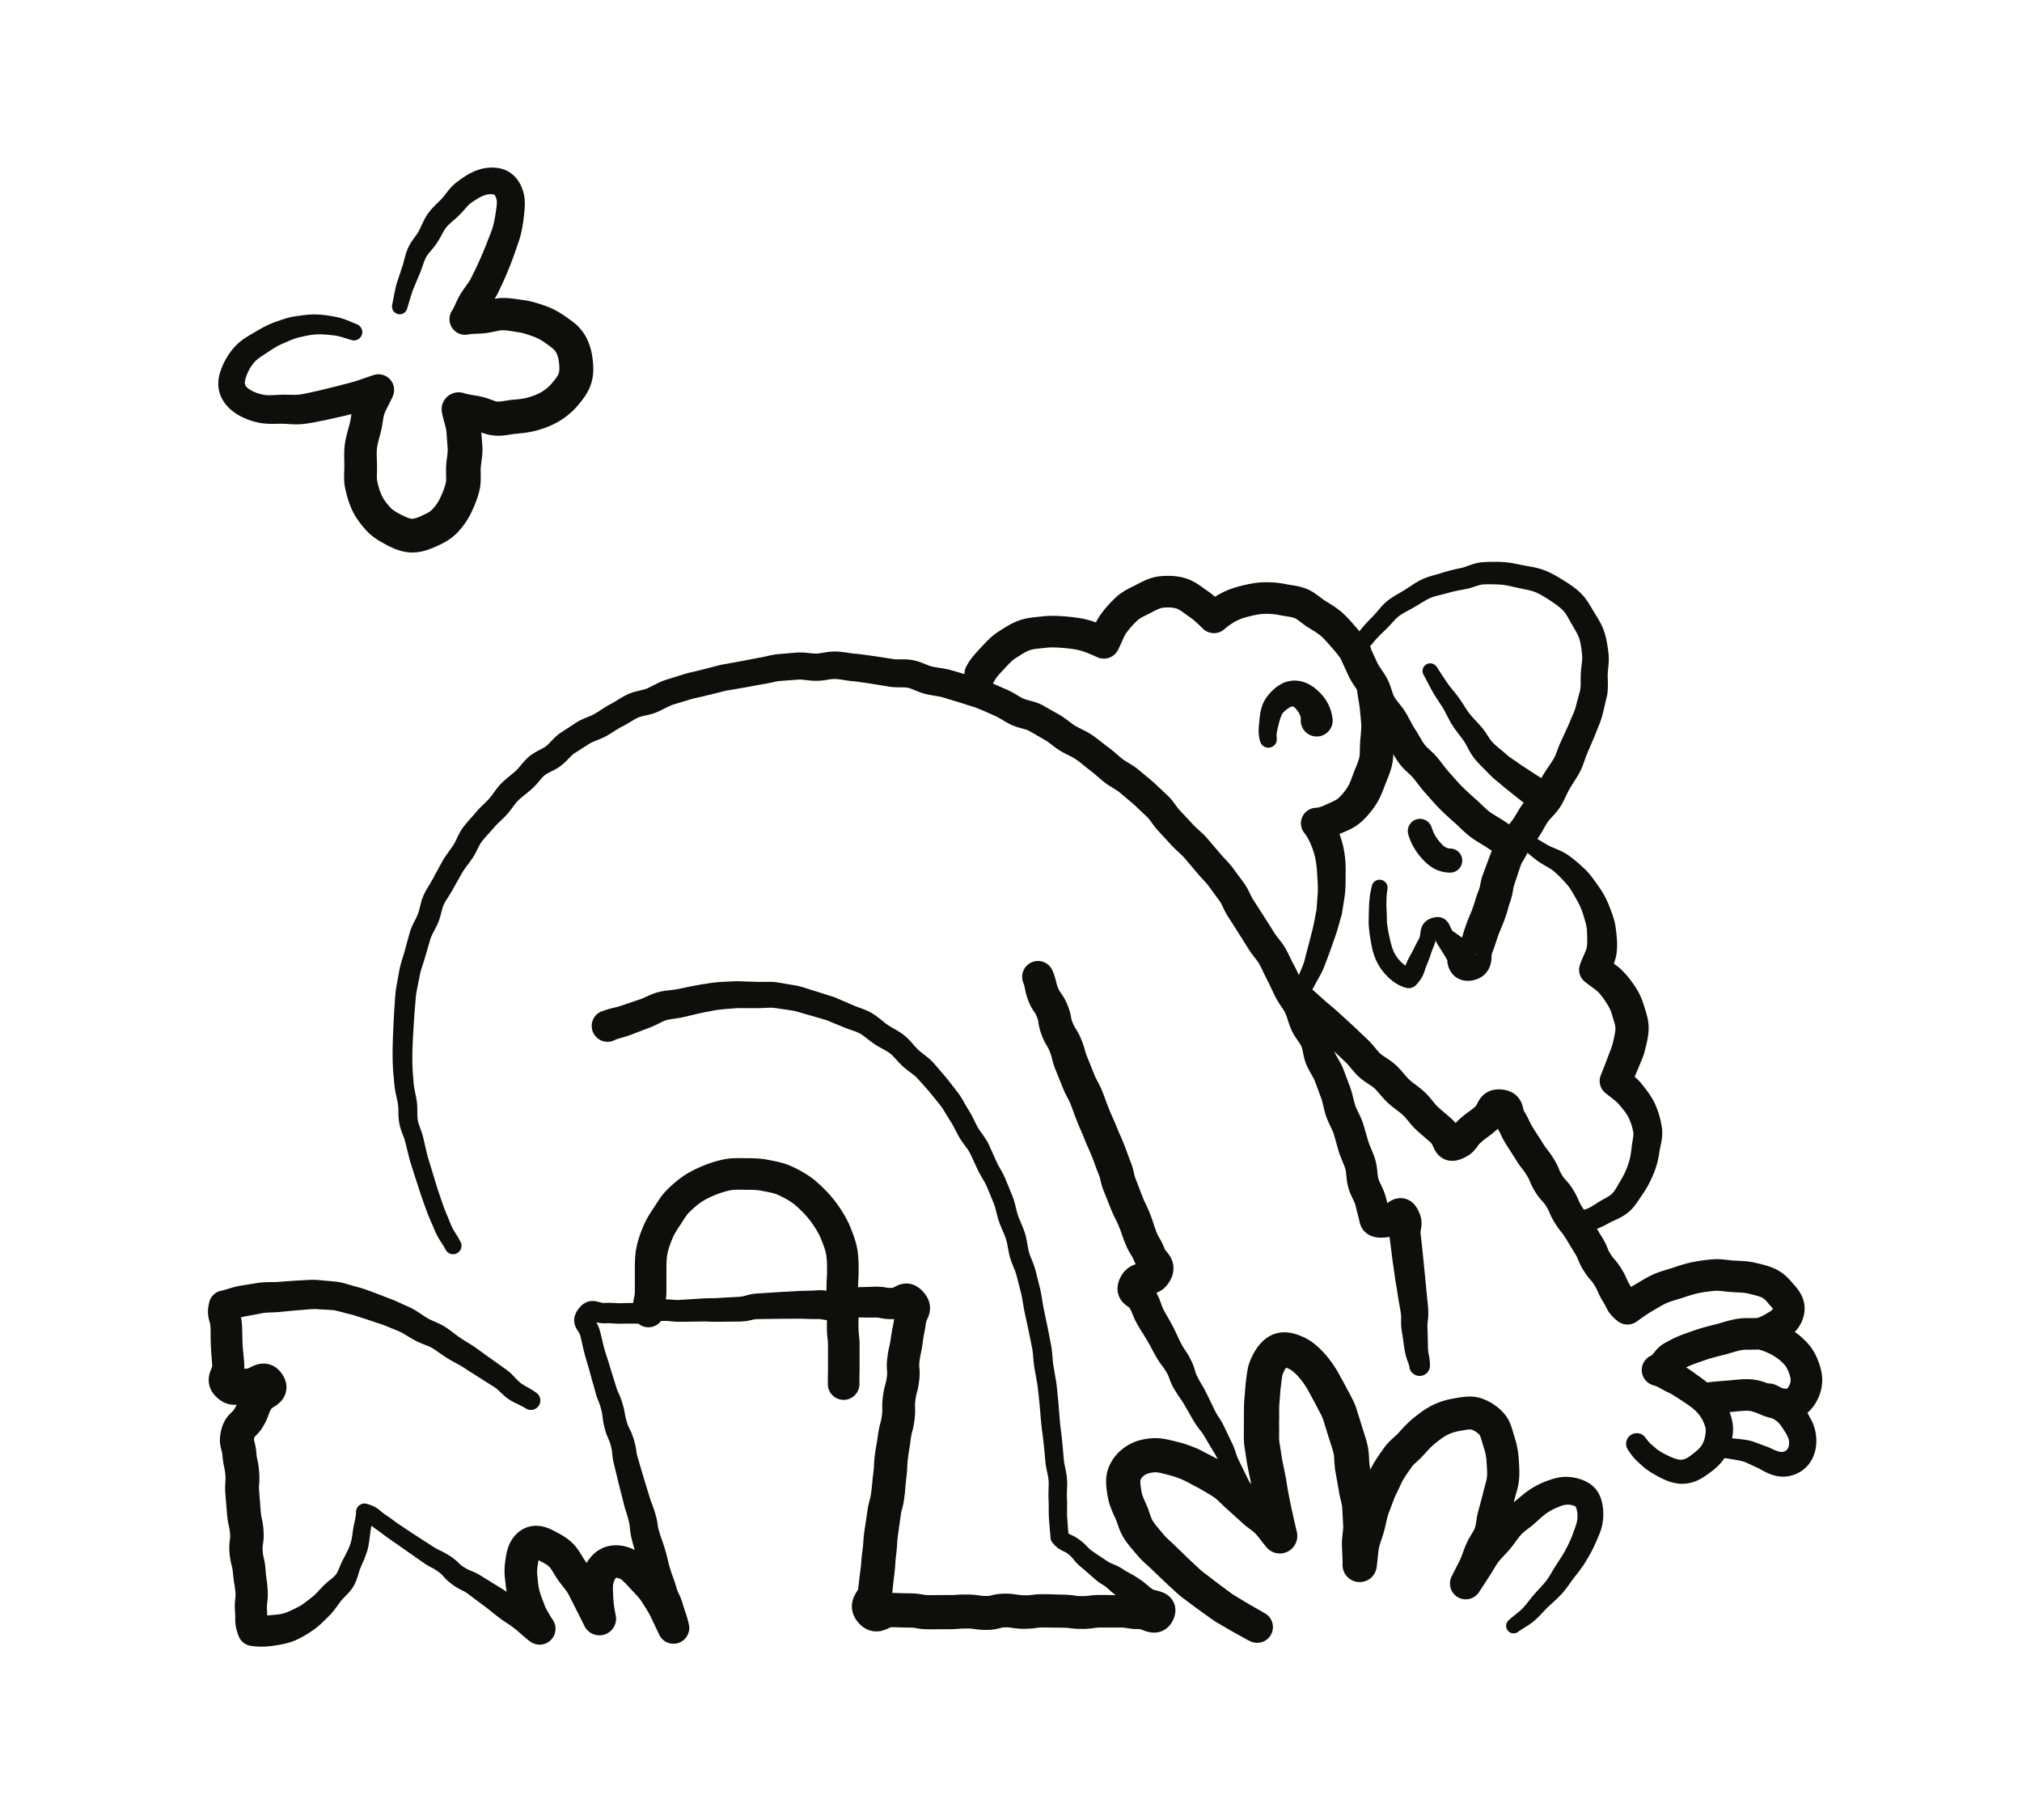
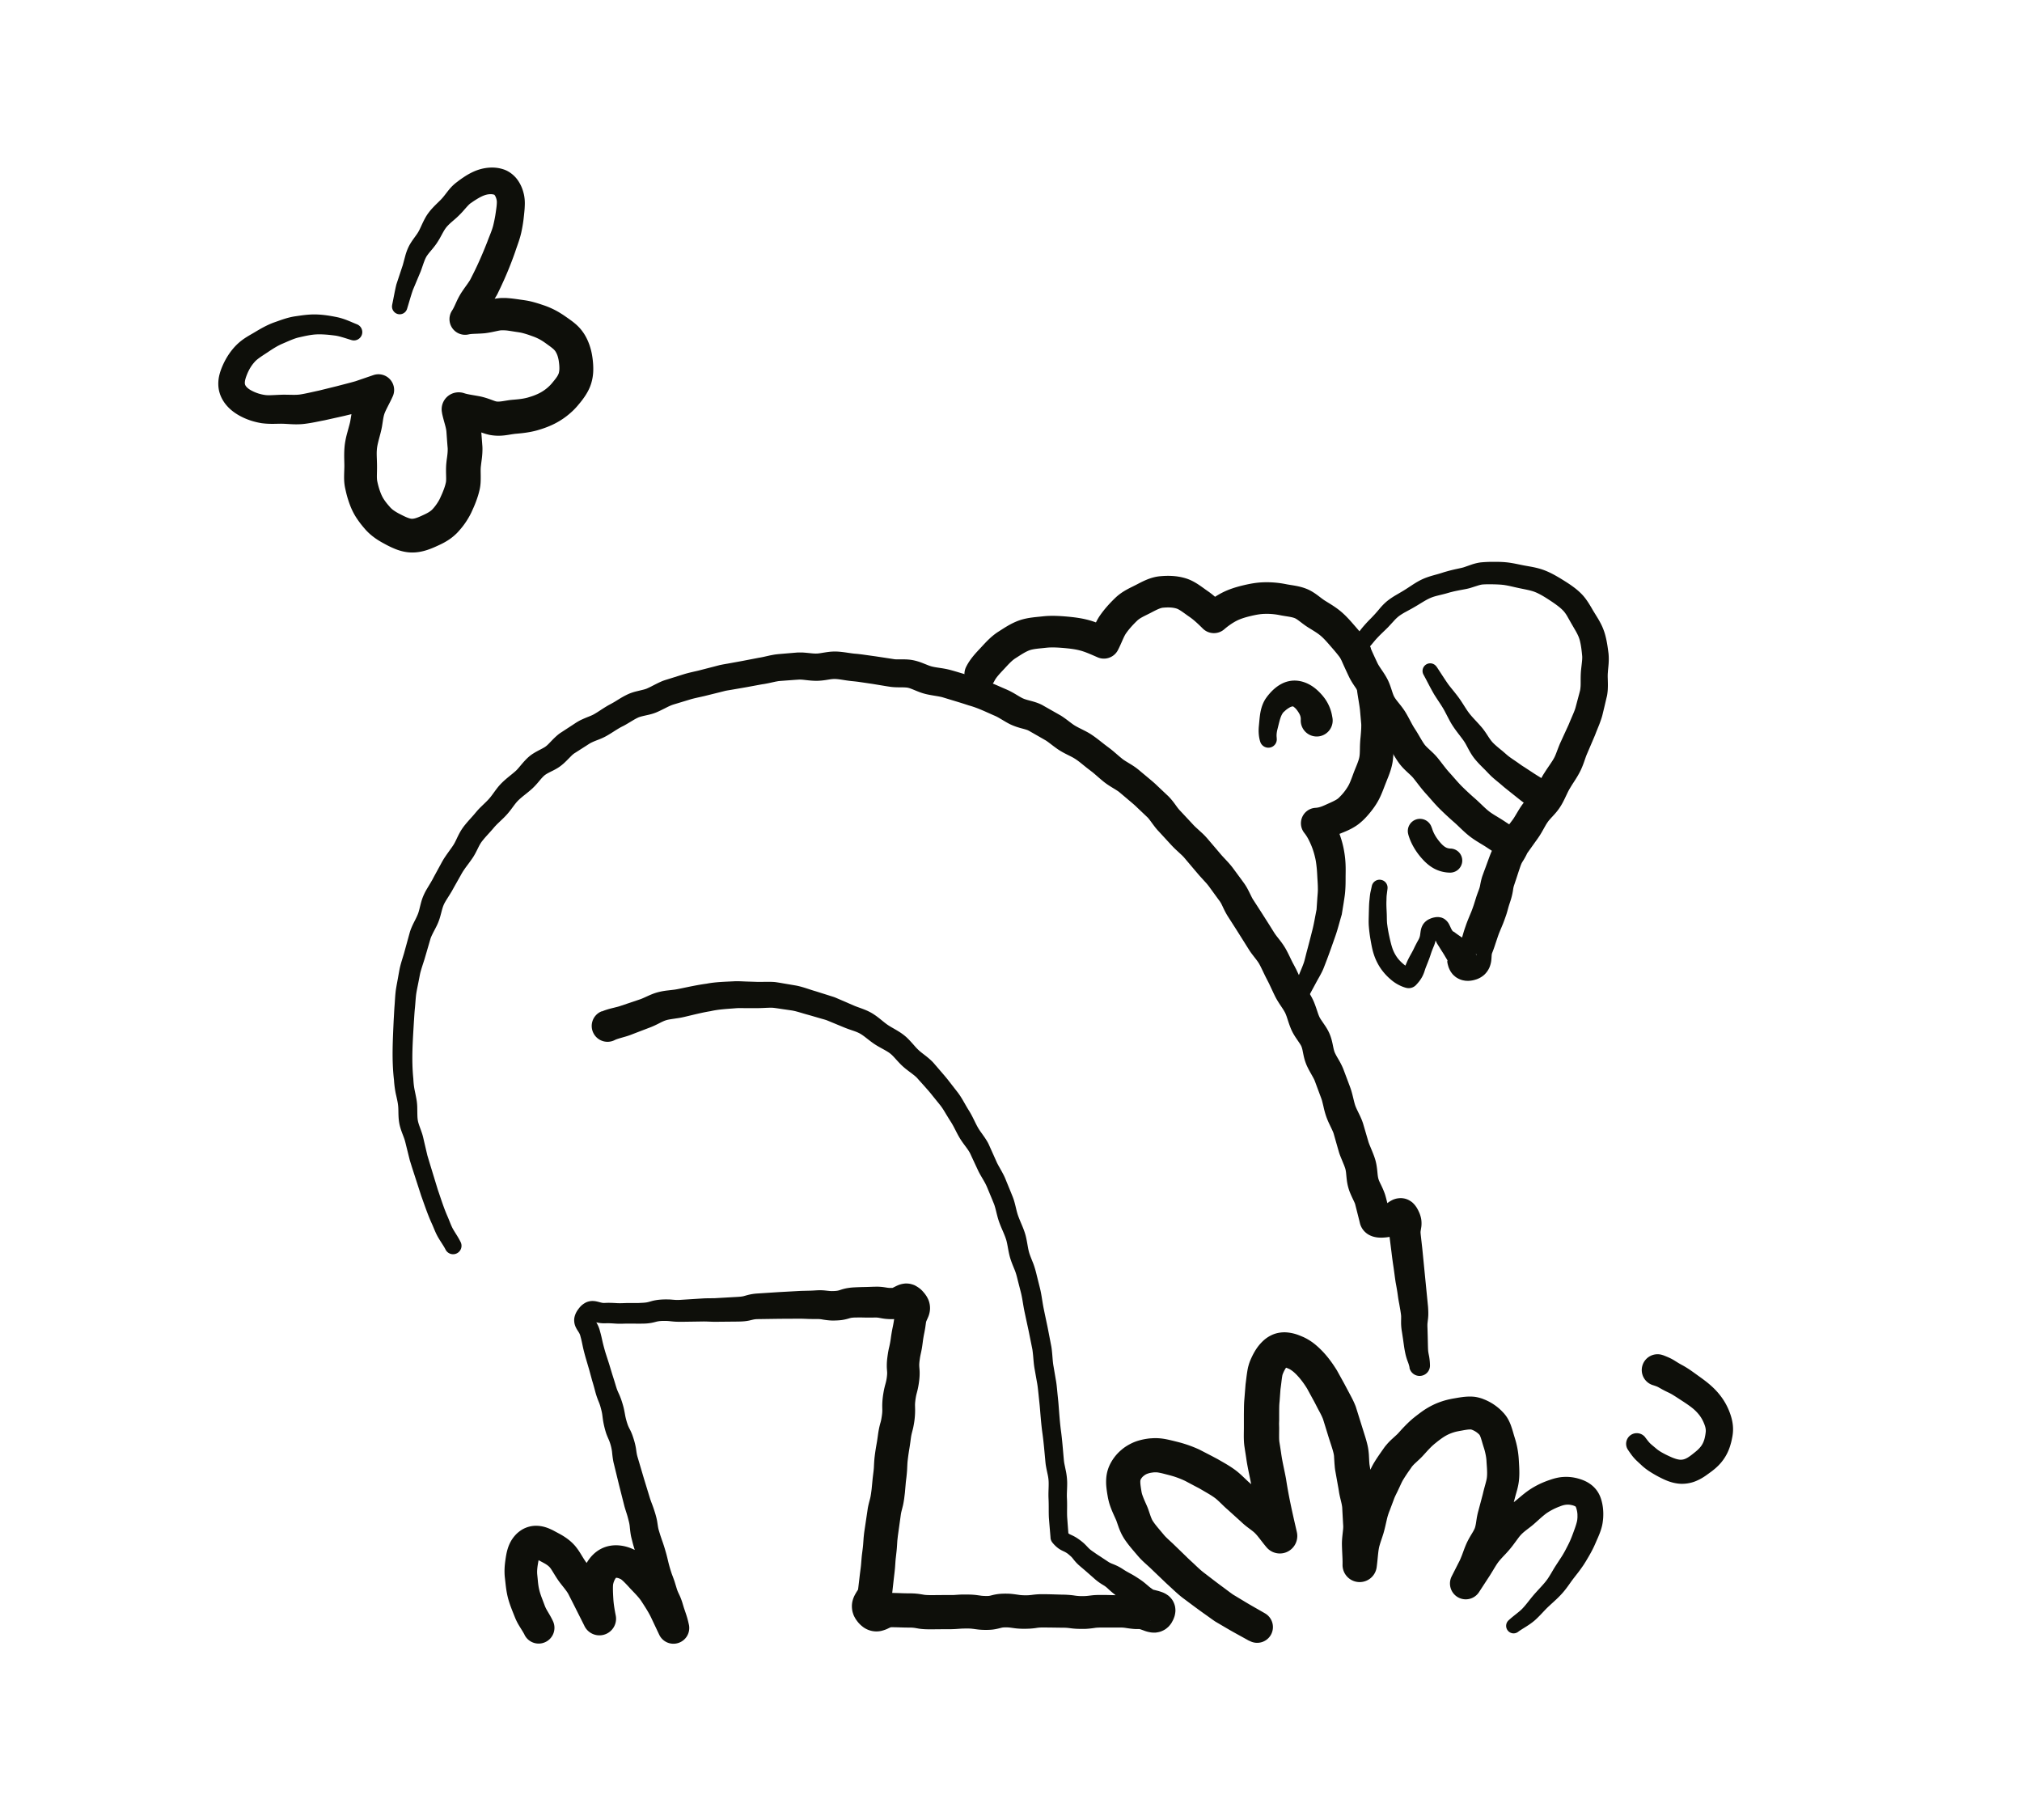
<svg xmlns="http://www.w3.org/2000/svg" width="350" height="315" fill="none">
  <path d="M244.007 236.772a6.193 6.193 0 00-.273-.966 9.785 9.785 0 01-.428-1.339c-.119-.52-.201-.994-.265-1.404l-.182-1.303-.182-1.193a9.685 9.685 0 01-.155-1.531c0-.283 0-.574.009-.775v-.465c-.018-.282-.064-.555-.128-.975l-.2-1.148a24.3 24.3 0 01-.228-1.339c-.127-.948-.228-1.486-.401-2.424-.073-.465-.136-.93-.191-1.358l-.164-1.194a72.018 72.018 0 01-.346-2.542l-.319-2.524c-.064-.474-.091-1.313 0-1.923l.091-.583s-.009.145.018.246c.018.1.027.109 0 .064l-.055-.101s.037.073.064.101l.046.054c.036.046.073.091.118.137.046.045.091.082.137.118.036.028.164.137.255.192.1.063.21.118.319.155.127.054.292.109.446.136.329.055.575.055.839 0 .155-.036.2-.045.282-.073.073-.018.146-.054.21-.082.364-.191.182-.118.055 0-.31.246-.957.793-1.905 1.112l-.374.109-.173.046-.1.018-.392.073a7.82 7.82 0 01-.875.1 6.085 6.085 0 01-1.148-.018 4.738 4.738 0 01-.865-.191c-.365-.137-.802-.301-1.322-.811a3.168 3.168 0 01-.82-1.431l-.018-.073-.073-.31-.155-.619-.583-2.297c-.109-.401-.529-1.093-.966-2.205a8.798 8.798 0 01-.456-1.795c-.073-.538-.109-.993-.146-1.349a4.65 4.65 0 00-.127-.765 8.537 8.537 0 00-.337-.92l-.501-1.222a9.205 9.205 0 01-.265-.738l-.182-.628-.683-2.397a3.91 3.91 0 00-.146-.456l-.192-.437-.537-1.13a12.344 12.344 0 01-.592-1.513 15.802 15.802 0 01-.365-1.403c-.1-.41-.182-.765-.264-1.057-.064-.219-.228-.638-.374-1.03l-.856-2.305c-.165-.447-.575-1.085-1.067-2.005-.118-.237-.246-.483-.364-.756-.119-.292-.237-.62-.319-.893-.164-.565-.246-1.048-.328-1.431a5.056 5.056 0 00-.21-.82c-.045-.128-.155-.337-.337-.611l-.702-1.038c-.136-.21-.291-.456-.437-.72a8.273 8.273 0 01-.392-.82c-.419-1.03-.619-1.859-.847-2.397-.173-.465-.501-.948-1.021-1.722-.246-.374-.537-.83-.802-1.34-.218-.437-.41-.847-.592-1.239l-.51-1.085-.565-1.102c-.419-.839-.748-1.586-1.067-2.169-.246-.474-.665-.975-1.266-1.759a10.539 10.539 0 01-.456-.638l-.392-.619-.656-1.048-1.321-2.096-1.367-2.132c-.656-1.03-.957-1.887-1.248-2.379-.073-.118-.137-.228-.192-.3l-.364-.493-.729-1.002-.729-1.002a9.046 9.046 0 00-.674-.811l-.848-.93c-.292-.319-.674-.783-.911-1.057l-1.595-1.886-.346-.41c-.1-.109-.21-.219-.337-.346l-.884-.821a16.163 16.163 0 01-1.048-1.047l-.839-.912-.838-.911-.428-.465c-.219-.218-.392-.437-.565-.647-.656-.838-1.066-1.485-1.376-1.777l-1.759-1.667c-.583-.583-1.23-1.085-1.85-1.622l-.938-.793-.383-.319a5.079 5.079 0 00-.374-.255c-.537-.365-1.43-.82-2.305-1.531-.756-.611-1.376-1.194-1.923-1.631l-.984-.757-.993-.801a13.35 13.35 0 00-.866-.647 8.778 8.778 0 00-.829-.483c-.647-.338-1.586-.748-2.488-1.395-.838-.592-1.458-1.13-1.941-1.421l-2.05-1.176-.529-.3a6.81 6.81 0 00-.428-.237c-.173-.082-.456-.173-.829-.274-.374-.1-.839-.218-1.376-.41a11.189 11.189 0 01-.848-.346 11.811 11.811 0 01-.692-.365c-.857-.492-1.495-.911-1.968-1.111-1.486-.638-2.962-1.385-4.539-1.814a101.06 101.06 0 00-2.341-.738l-2.279-.692c-.583-.155-1.385-.246-2.36-.438a9.931 9.931 0 01-1.585-.446c-.483-.182-.884-.356-1.221-.492-.729-.283-.839-.301-1.622-.328-.365 0-.802 0-1.331-.019a10.09 10.09 0 01-.847-.072l-.665-.101-2.424-.401-2.534-.373-.546-.064-.638-.064c-.511-.055-.957-.127-1.367-.191-.41-.064-.775-.119-1.094-.146a4.068 4.068 0 00-.811 0c-.61.046-1.512.292-2.752.301-1.139-.009-2.014-.183-2.642-.21a3.404 3.404 0 00-.429 0l-.583.037-1.221.091-1.221.091c-.237.018-.328.027-.492.045l-.501.091-1.212.265c-.228.045-.465.091-.72.136l-.383.055-.301.055-2.414.446-2.424.419c-.401.073-.811.128-1.212.21l-1.194.301-2.46.61c-.875.201-1.659.356-2.324.547l-2.342.711c-.383.118-.82.237-1.066.346-.301.119-.629.283-1.003.474-.373.182-.774.392-1.239.601l-.355.155c-.146.055-.283.11-.419.155a8.784 8.784 0 01-.775.219c-.984.228-1.595.337-2.005.547-.565.264-1.23.71-2.059 1.184-.191.11-.456.255-.638.337-.146.073-.292.155-.456.247-.309.182-.647.391-1.002.619-.355.228-.747.474-1.176.72-.492.283-.984.492-1.403.656-.419.164-.783.301-1.075.438-.301.136-.447.218-.848.482l-2.068 1.322-.246.155-.146.109c-.1.082-.21.173-.328.292l-.857.865c-.337.338-.747.72-1.257 1.076-.492.337-.948.565-1.34.756-.382.191-.701.355-.93.501a2.937 2.937 0 00-.592.492c-.446.447-.947 1.176-1.776 1.959-.757.693-1.45 1.185-2.005 1.668a7.33 7.33 0 00-.702.674c-.21.237-.428.529-.674.857-.246.337-.52.711-.857 1.103-.346.41-.692.756-1.02 1.066l-.893.856-.365.383-.364.428c-.62.72-1.203 1.313-1.65 1.868-.255.31-.373.474-.537.748-.164.273-.328.619-.529 1.02-.2.401-.428.848-.738 1.322-.273.4-.538.765-.793 1.111-.255.337-.492.656-.701.966-.21.301-.374.574-.584.957l-1.203 2.132-.337.611-.364.601-.647 1.03c-.401.665-.538 1.011-.757 1.832-.1.382-.21.829-.364 1.321a9.247 9.247 0 01-.592 1.421c-.429.848-.802 1.495-.984 2.051l-.684 2.351-.364 1.239-.392 1.212c-.119.383-.228.747-.32 1.094-.081.346-.154.783-.236 1.175-.146.784-.337 1.64-.456 2.369-.11.72-.145 1.54-.228 2.433-.1.912-.127 1.659-.19 2.497-.192 3.262-.438 6.561-.101 9.833.045.884.11 1.458.291 2.296.083.401.174.838.256 1.303.082.447.136 1.039.136 1.485.019.93 0 1.677.11 2.224.109.583.437 1.321.738 2.251.073.227.146.492.2.738l.137.601.282 1.203.283 1.203.355 1.185 1.45 4.747c.546 1.568 1.029 3.153 1.703 4.666.32.738.62 1.613.939 2.159.355.638.875 1.349 1.321 2.26a1.459 1.459 0 01-2.615 1.294c-.3-.61-.784-1.266-1.267-2.086-.528-.912-.756-1.65-1.13-2.452-.71-1.558-1.248-3.189-1.831-4.802l-1.586-4.903-.383-1.23-.31-1.248-.31-1.249-.154-.628c-.046-.164-.082-.31-.137-.483-.219-.675-.61-1.477-.857-2.543-.236-1.102-.182-2.059-.218-2.806a7.578 7.578 0 00-.11-1.03c-.063-.365-.154-.756-.246-1.176-.2-.801-.346-1.913-.391-2.715-.41-3.436-.21-6.907-.055-10.37.055-.838.091-1.777.155-2.543.064-.783.091-1.649.21-2.606.136-.929.31-1.731.455-2.597.082-.437.146-.829.246-1.303.11-.474.237-.92.365-1.339l.364-1.194.328-1.194.693-2.515c.337-1.048.829-1.859 1.139-2.533.164-.346.273-.611.364-.911.1-.31.183-.693.292-1.121.11-.429.228-.912.437-1.44.219-.547.447-.984.693-1.403l.674-1.121.283-.492.264-.502 1.248-2.287c.192-.355.447-.811.72-1.203.264-.391.529-.756.766-1.093.246-.337.474-.656.665-.957.146-.228.3-.528.474-.893.173-.364.364-.775.62-1.239a8.84 8.84 0 01.901-1.322c.611-.756 1.212-1.366 1.686-1.941l.456-.537c.173-.192.337-.365.51-.538l.93-.902c.583-.565.884-.939 1.403-1.668.255-.346.529-.729.875-1.139.364-.419.747-.783 1.102-1.093.72-.629 1.395-1.121 1.878-1.577.4-.373.874-1.038 1.594-1.804.183-.191.383-.392.61-.583.229-.201.502-.401.739-.547.483-.31.92-.528 1.285-.72.364-.191.656-.346.856-.492.183-.127.392-.319.647-.583.255-.264.556-.583.92-.939.183-.173.393-.364.611-.546.11-.091.237-.183.365-.274l.282-.182 2.178-1.422c.3-.209.875-.564 1.349-.765.474-.219.893-.383 1.257-.528.365-.146.647-.274.884-.42.301-.173.629-.382.975-.61.347-.228.729-.474 1.139-.72.21-.128.429-.246.656-.365l.474-.264c.629-.355 1.358-.875 2.315-1.339.219-.11.547-.256.82-.347.273-.1.538-.173.784-.237l1.239-.3c.173-.046.319-.082.447-.128l.173-.064.218-.1c.31-.137.647-.31 1.03-.51.383-.192.802-.41 1.285-.62.528-.228.911-.319 1.33-.455l2.497-.784c.948-.292 1.823-.465 2.588-.647l2.442-.629 1.258-.328a28.76 28.76 0 011.276-.237l2.56-.465 2.552-.492.319-.063.237-.037.519-.1 1.258-.283c.236-.045.482-.091.738-.136.246-.037.574-.073.756-.091l1.294-.11 1.294-.109.674-.055c.301-.009.574 0 .839 0 1.048.064 1.84.201 2.396.182.456.01 1.203-.173 2.269-.3a9.02 9.02 0 011.713-.019c.52.046.994.11 1.413.174.419.063.802.118 1.13.155l.619.054.711.082 2.47.346 2.578.392.584.091c.118.019.246.028.41.028h1.203c.483.009 1.048.027 1.685.155a9.565 9.565 0 011.622.492l1.13.446c.319.11.483.155.848.228.674.137 1.567.21 2.615.465.283.073.501.137.702.191l.629.182 1.248.374c.838.246 1.658.51 2.488.775 1.686.455 3.235 1.221 4.848 1.904 1.075.465 1.84 1.003 2.451 1.34.155.082.291.164.428.218.128.055.182.082.328.128.255.091.611.182 1.048.301.438.118.966.264 1.567.528.347.155.502.255.693.365l.565.319 2.342 1.33c.948.601 1.604 1.185 2.15 1.549.474.337 1.085.611 1.932 1.048.419.21.884.465 1.349.784.428.291.811.583 1.166.856l.985.775 1.029.775c.766.61 1.385 1.193 1.941 1.631.428.364 1.048.683 1.914 1.239.209.137.437.292.665.465l.346.273.246.21.994.829c.656.556 1.339 1.093 1.959 1.704l1.913 1.804c.893.902 1.358 1.713 1.759 2.187.1.119.191.228.264.301l.429.456.884.947.884.948c.255.282.437.456.747.738l.975.893c.182.173.364.355.547.556l.273.301.209.246 1.677 1.968c.31.365.465.556.738.857l.866.929c.301.328.665.747.948 1.13l.765 1.039.766 1.039.382.528c.192.264.347.52.492.766.538.975.83 1.713 1.094 2.096l1.367 2.114 1.385 2.177.683 1.094.283.447c.082.118.173.246.282.391.419.556 1.103 1.34 1.668 2.351.492.893.838 1.695 1.184 2.361l.265.492.337.647.565 1.202c.173.374.337.72.501 1.039.128.246.283.501.501.82.219.319.474.693.748 1.13.264.429.565.985.774 1.504.41 1.021.62 1.832.848 2.36.063.146.1.228.154.319.055.1.128.219.219.355l.711 1.048c.282.429.601.957.847 1.613.237.629.356 1.176.447 1.622.091.447.164.793.237 1.039.036.128.064.201.1.292.046.109.109.237.182.382.292.575.83 1.34 1.294 2.461l.912 2.424c.145.401.3.765.483 1.348.154.52.264.985.364 1.395.1.41.182.756.273 1.038.082.274.183.502.338.839l.555 1.148c.101.228.21.465.31.72.1.255.21.574.255.747l.72 2.46.173.584c.046.136.101.282.164.446l.465 1.121c.173.428.365.902.529 1.449.191.647.273 1.239.328 1.713.054.483.082.875.127 1.166.055.319.082.429.164.657.164.473.638 1.23 1.057 2.433.046.136.101.328.137.464l.082.301.155.611.31 1.221.155.61.082.301.018.073s-.073-.255-.128-.365a2.496 2.496 0 00-.455-.665c-.374-.355-.602-.428-.775-.492-.146-.055-.228-.055-.246-.064h.119c.1 0 .237-.027.382-.045l.228-.046h.055s-.018-.009-.027-.009c-.028 0-.046.009-.073.018-.146.046-.11.073.227-.209.201-.137.347-.338 1.094-.711.118-.055.237-.1.364-.137.128-.036.228-.073.429-.109.373-.055.72-.082 1.157 0a2.93 2.93 0 011.048.41c.137.082.319.209.392.273.082.073.173.155.246.237.073.082.155.164.228.255l.136.183c.082.118.173.246.237.364.082.155.164.283.237.456.164.328.328.738.438 1.248.109.52.1 1.13.045 1.513l-.109.665c-.028.228-.028.228 0 .592l.282 2.497.994 10.069c.027.42.063.985.036 1.55a8.53 8.53 0 01-.073.792l-.055.483c-.027.283-.018.547 0 .994l.037 1.33.027 1.221c.009.419.018.793.037 1.103.018.31.073.574.182 1.121.091.528.137 1.048.146 1.521a1.794 1.794 0 01-1.75 1.841 1.789 1.789 0 01-1.804-1.421v-.046l.036.1z" fill="#0E0F0A" />
-   <path d="M182.197 168.009c.128.301.246.611.356.957.109.347.209.738.273 1.012.064.273.1.392.146.547.055.154.118.328.2.519.082.182.155.337.219.456.073.118.109.182.237.364.128.173.383.529.583.893.21.355.374.702.501 1.021a10.293 10.293 0 01.657 2.123c.063.328.082.455.118.583.036.119.082.273.155.447.064.164.164.382.237.537.082.164.146.283.246.447.1.155.291.455.474.793.182.328.337.656.464.956.128.31.247.584.356.893.109.31.228.656.319.975.173.657.228.821.392 1.258l1.175 2.907c.21.537.346.856.529 1.194.164.3.583 1.057.811 1.631.474 1.102.838 2.214 1.184 3.071.183.473.374.938.565 1.376.183.419.447.993.666 1.521l.583 1.422c.182.41.446.975.665 1.513.428 1.011.856 2.232 1.157 3.052l.292.757c.118.31.237.647.337 1.011.1.365.173.738.219.93.045.2.073.319.127.483.055.173.11.328.21.583l.301.765.564 1.486c.192.492.374.966.538 1.339l.301.629c.127.255.273.556.392.847.255.584.446 1.094.656 1.668l.501 1.513.246.674c.073.2.155.383.219.528.073.155.136.265.264.483.128.219.337.565.492.893.164.329.301.647.41.939l.037.1s0 .019.009.037.018.045.045.082c.046.073.11.164.283.373.164.219.492.52.875 1.322.182.401.318.911.337 1.394a4.08 4.08 0 01-.146 1.276 6.061 6.061 0 01-.164.483l-.173.373c-.119.246-.283.492-.438.729a6.03 6.03 0 01-.656.747c-.282.246-.574.474-.92.629a4.704 4.704 0 01-.984.374 6.092 6.092 0 01-.775.127c-.437.037-.711.037-.747.046-.064 0 .091-.018.328-.146.1-.073.2-.137.255-.219.055-.027.1-.145.1-.127.009 0 0-.027.009-.037-.018.019.028-.082.046-.227.027-.128.018-.201.018-.383s-.054-.355-.118-.556c-.164-.41-.346-.62-.456-.711-.146-.118.11.082.41.328.31.246.702.62 1.012 1.039.164.21.3.438.428.665l.228.447c.291.547.592 1.403.692 1.722.119.337.274.665.52 1.121.237.446.437.784.738 1.303.301.519.583 1.03.829 1.531.255.492.52 1.066.72 1.513.201.428.437.911.647 1.312.228.419.346.619.72 1.157.182.264.364.565.519.838.155.283.292.538.438.83.146.3.291.619.41.966.127.346.218.683.273.865.091.356.21.629.447 1.085.227.455.41.783.71 1.266.31.511.602 1.057.839 1.549l1.385 2.853c.219.446.364.701.683 1.175.347.511.684 1.112.921 1.604l1.385 2.898c.246.501.519 1.194.665 1.695.137.455.283.811.501 1.275l1.404 2.871c.218.456.391.802.683 1.23.319.465.638 1.048.875 1.549a1.217 1.217 0 01-2.133 1.158 8.581 8.581 0 00-.847-1.13c-.365-.41-.765-.966-1.057-1.449l-1.704-2.716a11.69 11.69 0 01-.848-1.613 7.672 7.672 0 00-.637-1.221l-.83-1.376-.802-1.358a9.13 9.13 0 00-.765-1.111 13.293 13.293 0 01-1.057-1.504 38.237 38.237 0 01-.838-1.44l-.775-1.348c-.264-.456-.501-.83-.775-1.212a22.545 22.545 0 01-.947-1.458c-.292-.474-.656-1.148-.884-1.814-.119-.328-.173-.501-.237-.647a5.163 5.163 0 00-.246-.483l-.337-.565a9.888 9.888 0 00-.347-.501 13.837 13.837 0 01-1.038-1.512 32.44 32.44 0 01-.848-1.513c-.264-.51-.474-.893-.729-1.331a35.218 35.218 0 00-.747-1.248c-.255-.392-.62-.957-.893-1.449a13.27 13.27 0 01-.884-1.74c-.264-.675-.319-.83-.538-1.221l-.145-.256h-.01c-.009 0 0 0-.109-.082-.109-.091-.31-.182-.847-.665-.292-.291-.656-.701-.893-1.367a3.576 3.576 0 01-.155-1.731c.073-.41.182-.756.282-.984.1-.264.237-.501.374-.747.118-.228.364-.529.574-.775.255-.255.547-.519.875-.711.683-.428 1.385-.556 1.84-.619.483-.064.748-.064.839-.082.073 0 .027-.01.018 0-.073 0-.128.036-.237.082-.091.054-.191.1-.264.182a.472.472 0 00-.137.146c-.018 0-.018.027-.027.036v.018c0 .018-.028.064-.037.101a1.49 1.49 0 00-.054.492c.009.218.073.473.145.628.155.31.128.201-.045.019-.173-.201-.447-.52-.702-.893a6.446 6.446 0 01-.364-.611c-.055-.1-.11-.219-.155-.328l-.119-.273a7.029 7.029 0 00-.237-.511c-.082-.155-.145-.255-.291-.501a12.398 12.398 0 01-.52-.911c-.164-.328-.3-.629-.419-.93l-.328-.82-.537-1.512c-.155-.42-.356-.912-.529-1.294a11.112 11.112 0 00-.292-.602c-.109-.219-.264-.519-.401-.811-.273-.592-.473-1.112-.674-1.613l-.592-1.494-.292-.72a13.19 13.19 0 01-.346-.911 9.624 9.624 0 01-.292-1.057c-.073-.328-.109-.474-.145-.62-.082-.283-.237-.647-.465-1.23-.447-1.167-.702-1.969-1.112-2.916-.182-.447-.364-.839-.62-1.413-.237-.537-.455-1.102-.628-1.54-.183-.455-.365-.856-.611-1.412a42.267 42.267 0 01-.647-1.586c-.437-1.121-.738-2.041-1.102-2.897-.174-.42-.283-.593-.62-1.231-.319-.601-.583-1.275-.766-1.722l-1.212-3.016c-.227-.556-.455-1.422-.537-1.804-.046-.192-.1-.347-.164-.547l-.219-.593a4.896 4.896 0 00-.219-.482c-.073-.137-.164-.292-.337-.593a10.715 10.715 0 01-.501-.966 12.054 12.054 0 01-.383-.938 9.477 9.477 0 01-.328-1.076c-.1-.391-.155-.792-.182-.984-.027-.191-.055-.282-.091-.428-.037-.137-.109-.328-.173-.501a3.974 3.974 0 00-.183-.419c-.054-.11-.109-.192-.282-.447a8.656 8.656 0 01-.601-.993c-.183-.356-.31-.684-.438-1.003a13.65 13.65 0 01-.328-.984c-.1-.346-.182-.756-.228-1.002a5.691 5.691 0 00-.118-.538 7.738 7.738 0 00-.182-.546l-.019-.055a2.73 2.73 0 011.641-3.499 2.733 2.733 0 013.453 1.521h.009z" fill="#0E0F0A" />
  <path d="M216.214 283.984c-1.303-.738-2.624-1.43-3.918-2.196l-1.941-1.139c-.62-.419-1.23-.875-1.841-1.303-1.23-.866-2.442-1.786-3.654-2.688-.656-.483-1.321-1.094-1.85-1.586-.556-.519-.975-.884-1.567-1.458l-1.668-1.594-.71-.684-.802-.729a17.083 17.083 0 01-.948-.92c-.383-.419-.556-.647-.802-.921-.465-.555-.984-1.139-1.513-1.868-.136-.191-.255-.355-.41-.592a12.452 12.452 0 01-.419-.729 11.575 11.575 0 01-.565-1.33l-.346-.994c-.046-.136-.091-.218-.128-.309l-.228-.502c-.309-.692-.665-1.458-.947-2.46a15.764 15.764 0 01-.182-.793l-.101-.583a20.46 20.46 0 01-.173-1.294 8.85 8.85 0 010-1.631 6.503 6.503 0 01.492-1.923 7.761 7.761 0 012.114-2.816c.802-.701 1.941-1.312 2.962-1.603.51-.155 1.021-.256 1.513-.329.246-.036.492-.063.729-.072.246-.019.455-.028.783-.028 1.194.018 2.078.255 2.843.429l1.094.273a21.866 21.866 0 013.554 1.267l2.15 1.111 1.048.556.902.52c.656.373 1.385.811 2.142 1.366.829.62 1.403 1.222 1.904 1.686.246.237.474.447.693.629l.856.775 1.714 1.549c.273.273.765.619 1.467 1.157.346.273.729.592 1.121.993.364.383.628.693.902 1.03.528.656.92 1.194 1.312 1.658l-5.222 2.725c-.738-3.153-1.458-6.315-1.959-9.532-.291-1.613-.692-3.189-.911-4.829l-.191-1.221-.092-.611-.045-.31-.036-.382c-.073-1.012-.028-1.905-.028-2.588v-2.379c.018-.847 0-1.686.082-2.579l.21-2.633c.1-.693.155-1.394.337-2.451.045-.265.109-.547.2-.857.073-.282.237-.72.319-.902.201-.465.429-.939.711-1.422.283-.483.62-.975 1.084-1.476.465-.492 1.021-1.011 1.969-1.44.902-.401 1.886-.483 2.652-.401a7.393 7.393 0 011.913.456c.264.1.501.201.738.301.274.118.556.264.811.41.52.301.984.629 1.395.975 1.612 1.358 2.715 2.87 3.663 4.383l1.275 2.305 1.085 2.042c.2.373.419.792.629 1.257.1.237.209.474.3.729l.192.611.756 2.415.702 2.241c.127.419.255.866.364 1.34.137.556.21 1.184.246 1.649l.064 1.221.036.447.028.182.036.228.419 2.442.174 1.057c.045.264.127.601.218 1.002s.201.857.283 1.385c.036.246.082.565.091.811l.027.611.119 2.46.018.31v.447c0 .291-.018.556-.037.811-.045.501-.1.911-.145 1.266-.183 1.012.073 2.57.018 4.502l-5.905-.519c.082-.565.146-1.267.228-2.033.045-.382.1-.792.173-1.248.082-.465.2-.948.328-1.358.246-.838.519-1.522.683-2.068.155-.501.301-1.167.474-1.914.091-.373.192-.784.328-1.221.146-.483.283-.802.42-1.166l.829-2.142c.264-.72.656-1.394.975-2.096.364-.701.619-1.357 1.093-2.114.438-.72.893-1.358 1.303-1.95l.301-.428a6.98 6.98 0 01.501-.638c.337-.401.675-.729.975-1.002l.766-.702c.1-.091.191-.182.255-.255l.346-.383a26.771 26.771 0 011.695-1.731c.164-.146.337-.301.51-.447l.465-.373c.31-.237.629-.483.966-.729a13.496 13.496 0 012.324-1.367 13.16 13.16 0 012.606-.857c.219-.045.437-.091.647-.127l.538-.092c.355-.063.765-.127 1.221-.182.464-.045.993-.091 1.613-.045.592.027 1.412.246 1.831.428a9.07 9.07 0 012.679 1.604c.201.173.392.355.574.546l.274.292c.082.091.228.273.328.401.428.583.674 1.139.856 1.604.356.966.492 1.604.702 2.241a15.39 15.39 0 01.702 3.819l.063 1.084c.037.793.064 1.658-.054 2.633-.137 1.076-.41 1.85-.583 2.497l-.529 1.996-.601 2.196c-.101.301-.183.975-.347 1.85a9.03 9.03 0 01-.401 1.458 9.55 9.55 0 01-.656 1.367c-.437.747-.774 1.266-.947 1.649-.21.447-.438 1.112-.72 1.85-.146.374-.31.765-.501 1.176l-.52 1.02-1.02 1.968-4.712-2.752 1.96-2.888.902-1.413c.328-.519.765-1.157 1.239-1.695.456-.537.911-.984 1.285-1.366.392-.401.629-.666.948-1.085.319-.401.656-.875 1.093-1.412.419-.538 1.057-1.158 1.595-1.586.556-.446 1.075-.793 1.467-1.084l.273-.21.283-.228.665-.556c.456-.382.948-.792 1.54-1.202.62-.429 1.212-.757 1.841-1.067a15.77 15.77 0 011.868-.747c.61-.218 1.485-.455 2.305-.492a7.66 7.66 0 012.47.255c.738.201 1.613.511 2.451 1.194.41.337.793.765 1.075 1.239.283.456.483 1.012.574 1.358.219.775.31 1.531.319 2.287 0 .374-.009.757-.054 1.121-.019.182-.046.374-.073.556-.037.201-.073.41-.128.601-.191.766-.456 1.376-.692 1.932-.256.565-.429 1.003-.739 1.659a23.022 23.022 0 01-.893 1.658l-.455.766c-.164.264-.346.565-.529.82-.364.528-.72 1.011-1.084 1.467-.374.483-.665.847-.993 1.312-.328.465-.684.975-1.103 1.486-.866 1.066-1.813 1.849-2.606 2.597-.766.683-1.467 1.576-2.461 2.469-1.075.939-2.15 1.44-2.925 2.023a1.284 1.284 0 01-1.813-.237 1.3 1.3 0 01.146-1.74c.975-.902 1.95-1.513 2.533-2.187.665-.711 1.321-1.677 2.187-2.625.811-.902 1.576-1.667 2.096-2.442.273-.41.547-.866.838-1.367.292-.51.665-1.075.966-1.531.31-.483.62-.929.875-1.376.137-.228.237-.419.365-.656l.382-.738c.52-.993.811-1.813 1.221-2.952.183-.511.328-.985.401-1.34.018-.091.028-.164.037-.246l.027-.301c.009-.2 0-.401 0-.601a4.26 4.26 0 00-.219-1.112c-.073-.209-.082-.191-.109-.228-.018-.018-.027-.018-.073-.045a2.477 2.477 0 00-.665-.219 2.813 2.813 0 00-.948-.045c-.328.045-.574.109-1.039.291a10.99 10.99 0 00-1.312.583c-.392.21-.802.456-1.121.693-.346.264-.729.592-1.148.966l-.638.574-.373.328-.401.328c-.52.401-.939.711-1.276 1.002a5.71 5.71 0 00-.82.866l-.993 1.34a18.119 18.119 0 01-1.294 1.531c-.42.446-.775.82-1.057 1.157-.511.592-.976 1.485-1.695 2.615l-1.859 2.852a2.735 2.735 0 01-3.782.802 2.746 2.746 0 01-.957-3.517l.018-.037.939-1.849.456-.894c.109-.236.218-.51.337-.801.237-.602.455-1.294.838-2.151.419-.92.884-1.595 1.157-2.087.283-.519.31-.601.429-1.166.109-.529.155-1.285.455-2.369l.52-1.95.255-.966c.091-.401.2-.83.301-1.194.2-.729.373-1.331.4-1.677.055-.446.046-1.02.01-1.649l-.073-1.057a7.142 7.142 0 00-.082-.839 10.671 10.671 0 00-.401-1.658c-.237-.729-.429-1.485-.583-1.859-.073-.191-.137-.292-.137-.292-.009 0 .027.037-.009-.009l-.091-.1a3.53 3.53 0 00-1.194-.775c-.246-.082-.128-.045-.246-.063-.091 0-.283 0-.529.027a13.45 13.45 0 00-.902.146l-.519.091-.41.082a7.415 7.415 0 00-1.467.492c-.456.21-.866.465-1.358.82-.237.173-.492.365-.747.574l-.374.301-.301.264c-.401.374-.838.839-1.294 1.349l-.373.41a9.052 9.052 0 01-.501.51l-.812.757a5.465 5.465 0 00-.519.537 1.57 1.57 0 00-.155.21l-.31.446a25.21 25.21 0 00-1.075 1.622c-.292.456-.565 1.139-.847 1.713-.265.602-.602 1.167-.821 1.796l-.701 1.868a9.64 9.64 0 00-.529 1.713c-.155.647-.3 1.385-.556 2.26-.255.829-.501 1.476-.647 2.014-.282.865-.3 2.15-.528 3.845a2.968 2.968 0 01-3.335 2.543 2.962 2.962 0 01-2.57-2.999v-.063c.018-.602-.027-1.34-.064-2.151-.018-.41-.036-.829-.045-1.33 0-.574.045-1.076.091-1.513l.118-1.093c.009-.146.018-.274.018-.383v-.146l-.018-.282-.127-2.288-.028-.574a2.352 2.352 0 00-.045-.364c-.037-.255-.11-.565-.201-.939-.091-.373-.2-.811-.291-1.321-.091-.611-.146-.902-.219-1.294l-.401-2.242-.064-.355-.054-.401-.064-.738-.073-1.148c0-.757-.62-2.324-1.103-3.946l-.656-2.123-.164-.52-.155-.364a15.09 15.09 0 00-.437-.875c-.346-.611-.848-1.659-1.139-2.151l-1.012-1.859c-.72-1.175-1.558-2.223-2.378-2.916a4.91 4.91 0 00-.547-.391c-.082-.046-.155-.092-.246-.128a5.116 5.116 0 00-.364-.146 1.856 1.856 0 00-.383-.109c-.027 0 .146 0 .328-.073.219-.109.146-.1.082-.018a2.4 2.4 0 00-.31.437 5.606 5.606 0 00-.346.702c-.073.182-.046.118-.082.209a2.319 2.319 0 00-.064.301c-.091.501-.173 1.385-.301 2.26l-.155 2.105c-.082.683-.063 1.44-.072 2.169v1.102l-.019.565.019.72c0 .902-.028 1.595.009 2.16l.018.209.045.283.092.565.173 1.13c.2 1.503.583 3.007.856 4.511.456 3.043 1.148 6.069 1.85 9.094l.018.091a3.032 3.032 0 01-2.26 3.627 3.018 3.018 0 01-2.988-.994c-.556-.656-1.021-1.293-1.404-1.767a8.67 8.67 0 00-.537-.62 5.145 5.145 0 00-.52-.456c-.437-.355-1.157-.82-1.932-1.567l-1.531-1.385-.765-.693a17.298 17.298 0 01-.92-.847c-.547-.529-1.003-.975-1.349-1.221-.419-.31-.939-.629-1.54-.975l-.984-.574c-.319-.183-.583-.31-.875-.465l-1.713-.911a16.033 16.033 0 00-1.713-.693c-.292-.1-.584-.182-.875-.264l-1.021-.264c-.647-.173-1.193-.274-1.458-.274h-.3l-.356.046a3.727 3.727 0 00-.619.127c-.383.119-.556.21-.857.447a1.903 1.903 0 00-.51.62c-.046.136-.037.072-.055.182-.018.1-.018.301 0 .547.018.246.064.546.109.865l.082.501c.009.082.037.174.055.274.109.41.337.975.62 1.613l.218.492c.11.246.21.492.283.701l.364 1.067c.101.282.192.51.274.683.045.082.082.164.118.219.037.064.137.2.21.31.319.455.756.966 1.23 1.53l.62.739c.164.182.373.382.61.61l.811.747.857.83 1.476 1.43c.437.447 1.112 1.039 1.613 1.522.528.501.938.884 1.449 1.276 1.111.847 2.205 1.704 3.344 2.533.565.419 1.121.848 1.695 1.249l1.813 1.093c1.203.738 2.452 1.422 3.673 2.132l.064.037a2.737 2.737 0 01.984 3.736 2.733 2.733 0 01-3.7 1.002h-.055z" fill="#0E0F0A" />
  <path d="M104.165 175.063c1.057-.438 1.923-.592 2.561-.766a7.24 7.24 0 00.82-.246l1.112-.373 2.141-.72c.465-.155 1.112-.492 1.987-.857a9.103 9.103 0 011.485-.464c.501-.11.948-.174 1.358-.219l1.084-.128c.328-.045.51-.082.957-.173 1.549-.319 3.08-.656 4.647-.866 1.549-.3 3.144-.328 4.721-.41.792-.045 1.585.028 2.378.046l1.184.036.529.019h.501c.702 0 1.531-.046 2.497.027.884.118 1.595.264 2.406.392l1.175.2c.438.073.902.201 1.312.319.821.246 1.513.501 2.142.675l2.278.719c.374.128.765.228 1.139.374l1.103.474 2.123.92c.538.237 1.276.456 2.123.811.419.183.893.419 1.303.693.41.264.766.537 1.085.793.647.519 1.111.92 1.613 1.221.528.337 1.239.692 2.013 1.212.374.255.802.583 1.149.929.346.337.628.656.893.948.255.291.483.556.701.783.219.228.392.392.647.602.492.41 1.167.866 1.868 1.531.392.364.602.656.866.948l.765.893c.511.592 1.03 1.184 1.504 1.813l1.44 1.85c.519.674.948 1.449 1.312 2.087.182.319.364.628.538.911.218.337.464.765.647 1.121.382.738.674 1.394.993 1.95.273.492.72 1.066 1.203 1.768.228.346.501.765.683 1.166l.474 1.057.93 2.078c.273.565.674 1.203 1.066 1.959.191.355.41.838.528 1.166l.438 1.066.437 1.067c.137.355.292.692.447 1.157.273.866.41 1.622.592 2.26.164.592.419 1.194.72 1.913.3.711.638 1.504.838 2.424.191.857.283 1.604.428 2.224.128.574.374 1.157.666 1.895.309.711.583 1.704.738 2.379l.556 2.223c.2.793.318 1.631.437 2.351.055.365.118.711.182 1.048l.228 1.112.474 2.241.437 2.251.219 1.139c.073.438.109.848.146 1.24.073.801.1 1.458.228 2.15l.382 2.251c.146.747.21 1.513.283 2.269.073.756.164 1.513.218 2.278.119 1.522.219 3.034.429 4.547.2 1.513.31 3.026.446 4.538.037.419.055.638.119.975l.218 1.066c.174.748.292 1.777.265 2.597-.009.83-.073 1.55-.046 2.187.046.748.037 1.613.027 2.333 0 .365 0 .72.019 1.066l.082 1.13.173 2.269-.356-.938c.155.182.301.337.401.41.092.073.201.118.556.282a6.75 6.75 0 011.048.602c.337.228.602.437.902.692.292.255.602.593.802.802.201.21.328.328.529.474.182.146.41.292.683.483.255.182.511.355.775.519l1.558 1.03c.483.301.638.283 1.504.684.391.191.747.401 1.057.61.291.192.51.319.756.456l.775.428c.309.173.619.365.911.556.282.182.583.383.893.61.31.228.647.52.893.729.228.201.364.31.565.456l.31.219.082.054h.009l.373.092c.219.063.502.118 1.012.291.146.055.246.082.456.182l.273.137c.109.064.246.155.364.237.21.128.584.492.811.829.274.419.465.93.511 1.358.027.21.045.483.027.638a4.053 4.053 0 01-.064.474c-.064.364-.127.483-.209.711a3.65 3.65 0 01-.256.537 2.913 2.913 0 01-.346.547c-.082.1-.155.2-.246.292-.082.1-.228.218-.346.318-.237.21-.556.392-.911.538-.347.146-.684.201-1.03.246-.264.018-.611 0-.802-.027-.875-.137-1.212-.328-1.504-.419-.273-.101-.437-.155-.519-.164-.045 0-.073-.019-.082 0h-.346c-.729.009-1.877-.192-2.151-.228-.191-.018-.392-.037-.638-.037h-2.797c-.656 0-1.167 0-1.568.046-.346.055-1.439.21-2.141.191-.374 0-.729 0-1.13-.018a13.326 13.326 0 01-1.157-.109c-.565-.073-.857-.082-1.522-.082l-1.932-.028c-.574 0-1.248-.018-1.677 0a5.544 5.544 0 00-.692.073c-.301.046-.766.101-1.167.119-.801.036-1.476.045-2.369-.046-.947-.118-1.084-.164-1.613-.173-.264 0-.455 0-.61.018-.164.018-.192.028-.456.091-.246.064-.82.21-1.303.265-.492.063-.948.063-1.321.063-.374 0-.775-.018-1.194-.063-.428-.046-.802-.11-1.011-.128-.392-.055-.884-.055-1.458-.045-.274 0-.502.018-.784.036-.283.018-.684.055-1.048.064-.365.018-.729.018-1.057.018h-.911l-1.905.018c-.574 0-1.567 0-2.369-.164-.374-.064-.52-.091-.711-.109a7.108 7.108 0 00-.683-.028c-.638 0-1.376-.018-1.969-.045l-.874-.018h-.401.036c.018 0 0 0-.2.082-.219.073-.502.319-1.513.565a3.883 3.883 0 01-2.816-.492c-.246-.146-.401-.283-.592-.438a5.041 5.041 0 01-.747-.811c-.101-.137-.21-.282-.328-.492-.11-.2-.219-.383-.319-.683a6.651 6.651 0 01-.128-.41 4.315 4.315 0 01-.082-.492 4.032 4.032 0 01.009-.994c.091-.619.31-1.102.456-1.385.319-.592.464-.774.528-.884.055-.1.046-.091.046-.082l.027-.2.055-.447.219-1.868c.082-.674.173-1.266.218-1.777.046-.474.091-1.276.182-1.959.092-.729.155-1.157.192-1.713l.073-1.012c.036-.364.073-.71.118-1.048l.565-3.79c.091-.729.392-1.732.465-2.051.091-.382.164-.938.237-1.521l.182-1.878.119-.975c.036-.273.063-.528.082-.783.027-.429.054-1.322.145-2.014.082-.702.183-1.34.301-2.014.119-.638.191-1.139.273-1.75.046-.355.11-.729.192-1.13.082-.401.191-.802.264-1.048.064-.246.109-.437.146-.683.045-.237.082-.519.109-.747.028-.237.037-.429.037-.638 0-.201-.019-.574-.009-1.012.027-.893.127-1.558.264-2.332.073-.383.182-.82.264-1.121.082-.292.128-.474.173-.702.046-.219.091-.51.11-.729.027-.228.036-.41.036-.565 0-.146-.027-.401-.055-.866-.018-.446 0-.929.037-1.339.045-.428.091-.756.146-1.112.054-.355.127-.747.209-1.084a16.303 16.303 0 00.301-1.613c.082-.638.228-1.458.355-2.041.055-.274.101-.52.146-.793l.064-.419.055-.328c.027-.128.045-.265.082-.392.118-.52.328-1.048.492-1.403.182-.338.182-.547.082.027-.019.273.027.601.118.784.018.063.064.136.082.173 0 .018.018.036.037.045-.019-.054-.164-.091.273.155.2.109.702.228 1.039.182.373-.054.437-.109.419-.1-.082.028-.529.283-1.048.474-.529.2-1.175.328-1.759.346a10.24 10.24 0 01-1.266-.036c-.456-.037-.93-.137-1.139-.173a3.798 3.798 0 00-.547-.064h-.328l-.483.009h-1.03a29.487 29.487 0 00-1.777-.009 4.85 4.85 0 00-.601.036c-.155.019-.246.037-.611.146-.355.11-.902.228-1.339.274-.447.045-.857.063-1.231.063-.747.028-1.868-.164-2.141-.218a6.118 6.118 0 00-.647-.046h-.957c-.346 0-.71-.009-1.02-.027l-.857-.028-3.718.019-3.727.054c-.246 0-.455.018-.638.046-.173.027-.428.091-.847.191-.857.192-1.713.182-2.278.192l-3.837.036c-.729-.018-1.248-.055-1.831-.055l-1.859.028-1.887.027c-.346 0-.71 0-1.084-.018-.383-.018-.765-.064-1.03-.091a7.147 7.147 0 00-.765-.046c-.264 0-.556 0-.784.018a4.825 4.825 0 00-.647.091c-.209.046-.592.164-1.011.237-.419.073-.82.11-1.185.119l-1.011.018-.994-.018h-.874c-.547 0-1.285.055-2.005.009-.738-.046-1.139-.082-1.741-.064h-.583a5.446 5.446 0 01-.683-.073c-.438-.073-.857-.2-1.076-.264-.082-.018-.155-.027-.054-.018.073 0 .273-.037.364-.082.201-.137.064-.037-.009.082-.045.064-.064.1-.055.091.019-.027.046-.119.046-.292-.046-.364-.109-.3.091-.027.173.264.419.647.602 1.066.091.21.173.428.237.647l.136.501c.182.638.319 1.358.447 1.877.136.547.3 1.149.474 1.714l.583 1.804.537 1.777c.183.574.401 1.239.574 1.841.092.3.164.537.246.774.092.237.174.438.319.747.31.656.556 1.413.739 2.06.2.665.328 1.549.419 1.968.1.465.273 1.066.437 1.495.091.218.164.382.319.674.155.291.337.702.465 1.066.255.738.446 1.376.592 2.196.119.839.146 1.085.31 1.622l1.057 3.581 1.084 3.545c.092.264.174.501.283.784.109.282.246.647.355.975.11.346.21.638.31.993.1.356.201.738.273 1.148.146.912.155 1.13.31 1.641l.246.801.274.811c.218.593.446 1.304.619 1.923.192.62.374 1.422.502 1.95.127.511.291 1.094.464 1.622.082.265.164.492.274.766.1.273.237.629.346.975l.301.984c.073.246.145.465.227.656.073.182.174.383.347.756.164.365.319.784.437 1.149l.283.938.273.802c.1.292.237.702.337 1.066.1.365.182.711.255 1.048a2.728 2.728 0 01-2.096 3.244 2.719 2.719 0 01-3.043-1.503l-.082-.173-1.376-2.907c-.419-.848-.975-1.714-1.604-2.679-.428-.666-1.048-1.285-1.95-2.233-.784-.875-1.54-1.64-1.731-1.658a1.766 1.766 0 00-.656-.201c-.146-.009-.155.027-.073-.009.063-.037-.046.027-.155.219a2.8 2.8 0 00-.319.792c-.101.274-.073 1.449 0 2.561.045.902.218 1.95.419 2.952a2.875 2.875 0 01-2.251 3.39 2.88 2.88 0 01-3.144-1.521l-.054-.119-1.85-3.681-.92-1.805c-.228-.401-.566-.829-1.03-1.412-.228-.292-.502-.629-.766-1.021-.255-.373-.474-.729-.665-1.039a25.95 25.95 0 00-.501-.801c-.073-.101-.128-.183-.182-.246-.046-.064-.073-.082-.137-.155-.246-.237-.547-.456-1.103-.748l-.902-.483c-.191-.1-.346-.154-.373-.164-.037 0 .109.028.328-.027a.738.738 0 00.237-.1c.036-.018.072-.055.1-.073.1-.128-.055.027-.137.446-.036.146-.11.593-.155.866-.045.301-.073.565-.09.811a5.62 5.62 0 000 .711l.1 1.011c.118 1.404.3 2.096.829 3.463l.382 1.012c.082.218.137.337.274.601.264.492.72 1.167 1.139 2.06a2.722 2.722 0 01-1.303 3.635 2.728 2.728 0 01-3.618-1.266v-.018c-.21-.411-.556-.93-1.011-1.686a9.668 9.668 0 01-.657-1.34l-.4-1.002c-.274-.702-.566-1.449-.802-2.36-.228-.902-.338-1.768-.42-2.515l-.127-1.139a11.062 11.062 0 01-.028-1.449c.019-.465.073-.921.128-1.331.064-.446.1-.711.21-1.266.218-.975.592-2.224 1.74-3.363.282-.273.61-.519.948-.729a4.796 4.796 0 011.23-.51c.911-.246 1.804-.155 2.46 0 .675.164 1.176.401 1.632.619l1.002.538c.71.374 1.64.939 2.424 1.713.182.182.41.419.583.647.173.219.328.429.456.62.264.392.464.729.647 1.03.182.3.346.555.492.774.145.21.319.428.537.702.429.547.994 1.239 1.495 2.087l1.048 2.032c.71 1.357 1.348 2.688 2.023 4.027l-5.45 1.75c-.255-1.239-.446-2.469-.51-3.864-.018-.601-.045-1.157-.045-1.85 0-.683.027-1.467.282-2.442.228-.802.529-1.567 1.03-2.36.501-.774 1.203-1.585 2.278-2.159 1.093-.584 2.269-.711 3.262-.611 1.002.1 1.868.401 2.625.775.41.2.893.51 1.212.774.337.273.619.538.874.784.502.501.893.947 1.267 1.358.656.729 1.686 1.722 2.497 2.998.61.965 1.303 2.032 1.886 3.244l1.522 3.335-5.222 1.576-.173-.783a10.397 10.397 0 00-.218-.739c-.101-.3-.21-.656-.301-.984l-.237-.865a4.828 4.828 0 00-.219-.611c-.082-.2-.255-.565-.41-.975a12.405 12.405 0 01-.364-1.139l-.228-.829-.264-.802a26.562 26.562 0 01-.811-3.053c-.137-.702-.21-1.121-.365-1.713a23.018 23.018 0 00-.474-1.677c-.1-.31-.2-.656-.291-.984l-.256-1.011c-.182-.702-.264-1.741-.3-2.078a6.107 6.107 0 00-.128-.693l-.209-.811c-.073-.264-.146-.51-.246-.811-.101-.309-.21-.665-.31-1.002l-.939-3.709-.902-3.699c-.182-.666-.283-1.686-.319-2.087a8.136 8.136 0 00-.328-1.458 6.597 6.597 0 00-.255-.674c-.119-.274-.301-.684-.428-1.048a15.353 15.353 0 01-.529-2.142c-.128-.811-.137-1.185-.273-1.731-.137-.565-.255-1.021-.456-1.513a16.51 16.51 0 01-.383-1.002 17.477 17.477 0 01-.3-1.021 40.287 40.287 0 00-.502-1.768l-.501-1.841-.528-1.795a36.313 36.313 0 01-.511-1.922c-.155-.702-.246-1.221-.401-1.796l-.109-.401a1.162 1.162 0 00-.082-.236c-.064-.155-.155-.31-.328-.575-.091-.145-.2-.3-.337-.583a2.797 2.797 0 01-.3-1.148c-.028-.483.1-.884.227-1.203.128-.3.273-.537.41-.729.292-.382.556-.793 1.321-1.221.365-.2.893-.31 1.276-.291.41.009.647.082.866.127.774.201.765.228 1.358.201.656-.037 1.503.018 2.023.045.528.028 1.057-.009 1.758-.027h1.896l.874-.046c.256-.018.483-.045.684-.091.191-.036.419-.109.811-.219.392-.1.829-.173 1.203-.209.401-.037.738-.055 1.093-.055.356 0 .757 0 1.112.037.364.027.592.054.847.054.247 0 .52 0 .793-.027l1.877-.118 1.905-.119c.674-.036 1.412-.027 1.932-.036l3.69-.21c.684-.036 1.094-.064 1.467-.173.183-.046.538-.164.976-.255a9.007 9.007 0 011.23-.173l3.8-.246 3.809-.21 1.886-.046.929-.054a9.303 9.303 0 011.231.018c.965.1 1.093.128 1.603.109.256-.009.474-.027.647-.054.183-.028.265-.055.502-.128a7.694 7.694 0 011.212-.319 10.52 10.52 0 011.275-.137 52.756 52.756 0 011.987-.063l.856-.028.456-.018c.191 0 .401-.009.611-.009.419 0 .92.046 1.321.109.41.064.556.091.72.101.164.009.373.009.61 0 .046-.01.028 0 .082-.028.064-.027.173-.091.656-.328.274-.118.629-.301 1.313-.383.3-.045.701-.018 1.038.046.31.073.693.191.903.319.984.547 1.275.993 1.64 1.422.1.136.2.291.301.437.1.173.209.383.3.592a3.84 3.84 0 01.265 1.704 4.093 4.093 0 01-.31 1.258c-.119.282-.183.41-.237.537-.1.219-.119.283-.137.374l-.1.72c-.046.346-.119.72-.182 1.057a19.986 19.986 0 00-.283 1.677c-.045.337-.091.692-.155 1.066-.064.373-.146.747-.209 1.02-.055.274-.101.493-.137.766-.037.264-.082.565-.091.756a3.776 3.776 0 00-.009.547c0 .164.054.538.063 1.021.01.464-.018.911-.063 1.312a16.27 16.27 0 01-.164 1.13c-.064.382-.173.82-.256 1.13a8.52 8.52 0 00-.164.71c-.082.465-.154 1.039-.154 1.404l.018.865a13.644 13.644 0 01-.201 2.37c-.063.373-.145.802-.246 1.157-.091.364-.146.565-.191.784-.046.218-.082.464-.119.729a41.687 41.687 0 01-.291 1.968 39.078 39.078 0 00-.237 1.713c-.064.556-.064.92-.109 1.75-.028.382-.064.747-.101 1.093l-.109.893-.164 1.877-.128 1.03c-.054.365-.118.766-.209 1.167-.219.902-.301 1.102-.374 1.622l-.51 3.663-.091.82-.055.866c-.036.692-.146 1.512-.2 2.032-.073.565-.082 1.011-.146 1.795-.064.738-.155 1.394-.219 1.968l-.209 1.877-.055.483-.037.265-.082.473a6.301 6.301 0 01-.638 1.668c-.246.437-.464.765-.437.729 0 0 .1-.191.146-.501.036-.173.018-.356.009-.529a.78.78 0 00-.055-.255.761.761 0 00-.054-.191c-.21-.474-.173-.337-.301-.474a.898.898 0 00-.219-.155c-.136-.091-.237-.118-.428-.2-.374-.119-.802-.119-1.03-.055-.401.109-.127.036.228-.146a6.767 6.767 0 011.577-.519 5.86 5.86 0 01.975-.101h.546l1.012.028a41.95 41.95 0 001.804.045c.346 0 .766.009 1.203.055.437.036.911.128 1.157.164.629.137 1.987.073 3.244.073h1.795c.256 0 .492-.027.83-.046a14.59 14.59 0 011.093-.045c.684 0 1.449-.009 2.306.1l.856.118c.201.019.428.028.693.037.246 0 .419 0 .556-.018.145-.018.173-.028.537-.119a8.255 8.255 0 011.404-.237 12.53 12.53 0 011.266-.027c.729 0 1.841.191 2.133.228.355.045.947.064 1.394.045.228-.009.392-.027.711-.063.328-.046.783-.092 1.184-.11.829-.027 1.404 0 2.087.009l1.832.055c.592 0 1.558.046 2.232.155a8.08 8.08 0 001.476.1c.556 0 .711-.027 1.613-.136.419-.046.83-.055 1.203-.064h.993l1.887.045.975.019c.382.009.802.036 1.239.091.957.145 1.057.2 1.586.209h.182l.41.028c.31.018.583.072.847.127.538.119.957.283 1.276.401.292.128.547.182.292.137-.037 0-.228-.028-.328 0-.192 0-.365.064-.574.127a2.05 2.05 0 00-.511.301c-.063.046-.136.128-.173.164-.036.037-.064.073-.1.109-.137.201-.073.119-.146.265-.027.082-.009.054-.064.264a1.144 1.144 0 00-.027.246c0 .073-.009.273.018.401.046.264.155.638.365.911.118.219.401.447.474.501.054.046.127.082.173.11.018.009.045.027.063.036.073.028.028 0 .028 0-.082-.045-.41-.136-.793-.264-.383-.146-.838-.319-1.358-.638-.118-.064-.264-.173-.392-.264l-.182-.137-.1-.091-.428-.374a9.615 9.615 0 01-.811-.829c-.201-.237-.31-.374-.483-.547a8.71 8.71 0 00-.584-.546l-.628-.538-.784-.629a15.33 15.33 0 01-.756-.665 5.106 5.106 0 00-.511-.437c-.145-.119-.41-.256-.774-.492a9.405 9.405 0 01-.966-.72l-1.431-1.258a49.642 49.642 0 00-.72-.62c-.227-.191-.501-.419-.792-.683a7.5 7.5 0 01-.793-.866c-.21-.264-.31-.401-.492-.565a9.434 9.434 0 00-.565-.483 4.135 4.135 0 00-.583-.346c-.219-.1-.693-.31-1.094-.62a5.484 5.484 0 01-.929-.911 1.526 1.526 0 01-.356-.847v-.091l-.191-2.251-.091-1.13c-.019-.41-.028-.811-.028-1.203 0-.793 0-1.449-.036-2.205-.037-.875.027-1.668.027-2.351.009-.702-.045-1.176-.209-1.905-.073-.355-.164-.738-.237-1.157-.082-.401-.128-.939-.155-1.276-.146-1.494-.264-2.998-.474-4.483-.21-1.485-.319-2.989-.447-4.483-.063-.748-.154-1.495-.227-2.242-.082-.747-.146-1.495-.292-2.233l-.392-2.214c-.146-.793-.2-1.659-.264-2.36a24.162 24.162 0 00-.119-1.012l-.218-1.084-.447-2.205-.474-2.196-.237-1.112c-.082-.41-.154-.802-.218-1.185-.128-.774-.228-1.43-.401-2.105l-.556-2.169c-.191-.792-.319-1.266-.611-1.95-.264-.656-.619-1.476-.829-2.378-.2-.857-.301-1.622-.446-2.233-.128-.565-.374-1.166-.666-1.849-.291-.675-.637-1.458-.883-2.324-.228-.82-.374-1.549-.565-2.132-.082-.256-.237-.611-.374-.957l-.428-1.03-.429-1.03a9.282 9.282 0 00-.419-.893c-.31-.583-.729-1.221-1.13-2.004l-.957-2.051-.464-1.002c-.137-.292-.283-.501-.474-.784-.374-.547-.884-1.148-1.376-1.968-.447-.756-.775-1.467-1.103-2.069-.173-.309-.3-.537-.501-.838-.228-.355-.437-.702-.638-1.03-.401-.665-.72-1.221-1.13-1.731l-1.376-1.704c-.446-.574-.938-1.112-1.421-1.659l-.729-.811c-.246-.264-.492-.574-.666-.719-.41-.374-.984-.766-1.667-1.304-.337-.264-.729-.61-1.03-.92a31.64 31.64 0 01-.829-.893c-.246-.273-.465-.51-.665-.693a4.446 4.446 0 00-.629-.482c-.492-.319-1.139-.638-1.895-1.085-.802-.474-1.495-1.057-2.033-1.467a8.568 8.568 0 00-.756-.538 5.046 5.046 0 00-.702-.355c-.546-.228-1.266-.428-2.132-.775l-2.05-.847-.993-.41c-.338-.128-.684-.21-1.03-.31l-2.06-.601c-.838-.219-1.576-.465-2.205-.629a8.73 8.73 0 00-.902-.191l-1.066-.155c-.693-.092-1.458-.228-2.078-.292-.547-.036-1.221.018-2.041.046l-.638.018h-1.677c-.719.009-1.439-.046-2.159.018-1.44.118-2.88.173-4.292.501-1.431.228-2.834.593-4.238.921-.291.072-.847.2-1.266.264l-1.167.173c-.337.055-.637.1-.874.164a4.22 4.22 0 00-.666.237c-.519.228-1.193.629-2.15 1.011l-2.123.811-1.021.392c-.419.173-.939.347-1.33.456-.821.237-1.431.401-1.768.574a2.73 2.73 0 01-3.682-1.194 2.728 2.728 0 011.194-3.681c.064-.028.119-.055.182-.082l.091-.037-.027.046z" fill="#0E0F0A" />
-   <path d="M146.029 239.552c0-1.649.028-1.649.028-3.298v-3.299c0-1.649-.192-1.649-.192-3.299 0-1.649.019-1.649.019-3.299 0-1.649-.091-1.649-.091-3.307 0-1.65.1-1.65.1-3.308 0-1.112-.028-2.233-.237-3.29-.21-1.057-.629-2.123-1.039-3.125-.41-1.003-.984-1.96-1.595-2.862a17.769 17.769 0 00-2.068-2.533c-.775-.775-1.568-1.549-2.479-2.151a17.377 17.377 0 00-2.898-1.558c-1.011-.419-2.096-.583-3.18-.802-1.084-.218-2.132-.228-3.244-.228s-2.214-.072-3.262.137c-1.048.21-2.133.556-3.135.966-1.002.41-2.014.893-2.916 1.504-.902.61-1.731 1.348-2.506 2.123-.774.774-1.294 1.74-1.904 2.642-.611.903-1.176 1.805-1.595 2.825-.41 1.003-.784 2.014-.993 3.099-.21 1.084-.219 2.132-.219 3.244v3.626c0 1.814-.383 1.814-.383 3.627m112.53-54.147c.091.055 1.047.857 2.515 2.206.71.656 1.631 1.339 2.551 2.196.766.711 1.613 1.467 2.488 2.278.793.738 1.604 1.522 2.451 2.315.848.792 1.44 1.731 2.269 2.505.829.775 1.914 1.258 2.734 2.023.82.766 1.485 1.741 2.287 2.488.848.793 1.841 1.394 2.634 2.133.874.811 1.494 1.813 2.259 2.524.921.865 1.823 1.567 2.534 2.232 1.522 1.422.929 2.925 2.487 2.297 1.559-.629 1.249-1.212 2.543-2.351 1.294-1.14 1.412-1.012 2.706-2.16 1.294-1.148.775-2.397 2.497-2.224 1.595.155.948 1.149 1.786 2.506.839 1.358.674 1.467 1.522 2.825.847 1.358.875 1.34 1.722 2.707.848 1.357.994 1.266 1.841 2.624s.62 1.504 1.458 2.861c.847 1.358 1.103 1.203 1.941 2.561.838 1.358.629 1.494 1.476 2.852.848 1.358 1.003 1.258 1.85 2.616.847 1.357.829 1.376 1.668 2.733.838 1.358.601 1.513 1.448 2.871.848 1.357 1.067 1.23 1.905 2.588.838 1.357.647 1.485 1.494 2.852.848 1.367.62 1.613 1.868 2.615.912-.647 1.777-1.285 2.68-1.813.965-.565 1.886-1.157 2.834-1.595 1.02-.465 2.086-.72 3.08-1.048 1.066-.355 2.095-.702 3.116-.911a26.214 26.214 0 013.217-.456c1.13-.091 2.205.146 3.235.21 1.148.073 2.232.064 3.216.291 1.14.265 2.233.511 3.117.939 1.112.538 1.768 1.467 2.387 2.16.857.938 1.212 1.777.985 2.752-.201.856-.711 1.686-1.914 2.378-.775.447-1.722 1.075-2.962 1.385-1.275.137-2.524-.027-3.626.164-1.285.219-2.424.656-3.49.911-1.304.319-2.461.629-3.463.985-1.349.473-2.488.856-3.354 1.303-2.159 1.111-1.594.856-2.788 2.205m17.142-5.441c1.212.31 2.296.802 3.216 1.34 1.076.637 1.996 1.403 2.689 2.223.811.966 1.221 2.105 1.494 3.117a4.616 4.616 0 01-.31 3.298c-.474.994-1.193 1.95-2.533 2.133-.929.127-2.105-.11-3.454-.565-1.057-.438-2.132-.939-3.344-1.021-1.075-.073-2.242.091-3.49.2-1.075.101-2.242.146-3.472.329" stroke="#0E0F0A" stroke-width="5.468" stroke-linecap="round" stroke-linejoin="round" />
-   <path d="M307.393 239.716c.628.291 1.239.62 1.822.993.292.192.583.392.866.602.301.227.528.4.875.71a8.796 8.796 0 011.503 1.841c.192.301.356.592.501.857l.447.838c1.431 2.36 1.695 7.017-1.795 9.176a5.7 5.7 0 01-2.625.83c-.227.009-.446.018-.665 0a4.505 4.505 0 01-.701-.083 7.405 7.405 0 01-1.194-.337c-.702-.273-1.276-.592-1.814-.902-.428-.246-.911-.419-1.366-.647l-.693-.319-.346-.164c-.101-.045-.192-.073-.292-.109-.392-.128-.893-.228-1.449-.328-1.157-.219-2.205-.337-3.308-.51h-.036a1.708 1.708 0 01-1.413-1.951 1.706 1.706 0 011.814-1.43c1.148.091 2.378.146 3.472.273.565.064 1.203.128 1.904.292.173.036.356.091.529.146l.446.164.884.328c.592.227 1.194.41 1.777.692.465.228.911.419 1.285.529.182.054.346.082.465.091h.146c.063 0 .127-.009.182-.018.237-.046.419-.137.583-.265.164-.136.292-.3.346-.464.073-.183.137-.447.137-.766 0-.146 0-.346-.027-.483a1.728 1.728 0 00-.101-.364 5.536 5.536 0 00-.51-1.021l-.41-.638a10.434 10.434 0 00-.41-.592 3.535 3.535 0 00-.711-.747 8.043 8.043 0 00-.483-.328 9.756 9.756 0 00-1.786-.875 2.737 2.737 0 011.877-5.14l.192.082.045.019.037.018zm-216.47 4c-.356-.237-.83-.464-1.394-.729-.547-.255-1.249-.61-1.878-1.111-.601-.474-1.047-.948-1.448-1.303a5.572 5.572 0 00-.538-.438l-.72-.455-3.053-1.932-1.512-.975a18.47 18.47 0 00-1.45-.848 32.162 32.162 0 01-1.685-.966c-.592-.373-1.103-.756-1.577-1.084-.473-.328-.893-.602-1.248-.766-.4-.191-.939-.373-1.567-.638-1.467-.601-2.506-1.412-3.372-1.849l-.31-.155-.4-.164-.803-.328-1.612-.656-3.29-1.103-1.677-.538c-.255-.073-.501-.145-.738-.2l-.465-.11-.483-.127a33.96 33.96 0 00-1.622-.419c-.255-.046-.382-.082-.701-.091l-.848-.046-1.686-.1c-.319-.028-.455-.018-.71-.009-.237 0-.492.027-.775.054-.547.046-1.248.11-1.914.146l-1.713.164c-.601.055-1.048.11-1.868.173-.71.037-1.294.037-1.786.082a4.804 4.804 0 00-.656.082l-.866.164-1.722.319-.428.082-.31.073c-.219.055-.456.137-.729.219-.538.173-1.185.401-1.923.583l2.023-2.005c-.045.21-.054.356-.045.31v-.045l.109.355c.128.419.264 1.012.31 1.513.054.556.054.829.082 1.23l.045 2.078a33.6 33.6 0 00.137 1.931l.1 1.085.046.556.018.273v.137l.018.237a5.894 5.894 0 01-.291 1.932c-.182.537-.365.947-.337.902.018-.046.072-.228.045-.584-.027-.154-.045-.319-.11-.464a1.772 1.772 0 00-.145-.301c-.018-.046-.091-.118-.091-.128 0-.009-.018-.018-.027-.027 0 0 .009 0 .018.009 0 0-.037-.036-.064-.045-.036-.019-.118-.073-.191-.091-.1-.055-.2-.064-.328-.092-.265-.036-.474-.018-.556.009-.11.037.273-.109.756-.282a6.844 6.844 0 011.74-.337c.22-.009.165-.018.165-.018s.027-.009.073-.028c.1-.036.264-.118.665-.31.228-.1.455-.227.938-.364a3.784 3.784 0 012.05-.018c.201.064.402.136.602.218.173.082.319.183.474.283.337.228.492.392.692.601.22.228.283.347.42.52.118.164.227.346.328.537l.145.292c.055.137.11.282.155.428.046.164.082.265.119.474.027.201.045.41.055.62 0 .401-.1.966-.274 1.358-.091.2-.191.4-.31.583-.1.146-.2.273-.31.401-.118.145-.21.228-.291.3l-.264.237c-.128.101-.292.219-.392.292l-.492.319c-.228.155-.31.228-.31.228s.018-.009.036-.037c.019-.045-.045.082-.063.11l-.092.164a3.531 3.531 0 00-.255.574c-.082.228-.264.756-.474 1.203-.227.473-.41.801-.683 1.239-.483.866-1.777 2.023-1.403 1.667.082-.109.054-.118.018.046-.046.155-.082.41-.073.41 0 .036-.037-.164.036.137.073.282.22.847.292 1.33.037.246.064.501.082.711l.037.419c.027.274.063.456.127.756.064.292.173.802.228 1.24.054.446.091.838.118 1.257.028.419.037.893.01 1.358-.028.483-.055.747-.055.957 0 .219 0 .474.027.756l.082 1.03.164 2.087c.028.373.046.619.082.884.037.255.064.428.146.792.082.365.173.875.219 1.303.045.429.072.811.09 1.304a8.284 8.284 0 01-.09 1.503c-.073.465-.091.583-.1.756-.019.329.036 1.021.1 1.404l.227 1.02c.092.474.146.93.174 1.34.054.765.09 1.157.21 1.914.054.382.1.801.127 1.184.027.365.063.784.063 1.267 0 .455-.036 1.048-.09 1.412-.046.365-.064.474-.064.702 0 .237 0 .401.036.893.018.419.018.884 0 1.221 0 .346 0 .355.01.474.017.118.081.355.163.62l-2.06-1.759c.41.091.885.136 1.377.136.246 0 .501-.009.765-.027l.92-.091c1.249-.1 1.814-.228 2.935-.747.255-.11.52-.237.774-.365l.73-.382c.419-.237.883-.574 1.385-.966l.756-.584c.182-.136.364-.3.565-.492.4-.382.82-.874 1.33-1.394.602-.638 1.203-1.066 1.613-1.412.21-.173.383-.328.51-.474.128-.128.22-.273.338-.483.227-.41.446-1.012.756-1.704a9.52 9.52 0 01.255-.538l.237-.437.428-.839c.574-1.129.848-1.95 1.003-3.289.082-.638.218-1.422.364-2.032.137-.629.237-1.167.237-1.65a1.466 1.466 0 011.86-1.421h.017c.41.118.857.255 1.358.519.52.274.92.647 1.157.839.265.218.492.382.793.583.328.219.656.446.984.683.647.492 1.14.848 1.786 1.267l1.887 1.257 3.763 2.424c.292.174.529.301.848.456.328.146.765.374 1.139.583.373.219.71.428 1.102.702a9.14 9.14 0 011.066.92c.256.255.401.374.647.547.228.155.529.337.784.483.273.146.465.219.838.374a9.66 9.66 0 011.249.601l3.955 2.433c.72.456 1.266.82 1.895 1.185.31.191.602.346.884.492l.975.464c1.586.784 2.925 1.777 4.064 2.37a2.747 2.747 0 011.167 3.709 2.747 2.747 0 01-4.11.911l-.11-.082a31.96 31.96 0 01-1.804-1.531 21.22 21.22 0 00-1.576-1.23l-.993-.647a21.922 21.922 0 01-1.021-.738c-.629-.474-1.285-1.021-1.795-1.431l-3.545-2.652a4.592 4.592 0 00-.747-.446 11.25 11.25 0 01-1.185-.638 12.47 12.47 0 01-1.093-.775 7.49 7.49 0 01-1.021-.984c-.246-.273-.374-.419-.601-.611-.21-.173-.502-.382-.775-.564a7.945 7.945 0 00-.857-.493 10.806 10.806 0 01-1.12-.656l-3.755-2.624c-.629-.447-1.23-.875-1.85-1.294-.61-.41-1.34-.948-1.886-1.376-.273-.21-.565-.41-.866-.62a14.76 14.76 0 01-1.02-.765c-.337-.292-.51-.438-.656-.51-.164-.092-.438-.192-.757-.283l1.887-1.421c0 .829-.137 1.585-.265 2.241-.136.665-.21 1.167-.291 1.832-.082.647-.155 1.367-.337 2.141-.192.784-.456 1.449-.72 2.105l-.41.93-.192.446-.127.365c-.183.519-.328 1.184-.656 1.959a6.03 6.03 0 01-.656 1.203 7.694 7.694 0 01-.811.975c-.529.556-.957.957-1.203 1.312-.356.465-.73 1.012-1.203 1.604a10.3 10.3 0 01-.811.902l-.72.711c-.483.474-1.02.984-1.686 1.485a23.656 23.656 0 01-1.895 1.23c-.328.183-.665.365-1.012.529l-.537.246c-.192.082-.42.173-.63.237-.847.291-1.64.437-2.332.556l-1.03.155c-.392.045-.792.082-1.193.109-.811.036-1.659 0-2.534-.146a2.639 2.639 0 01-2.032-1.677l-.027-.082c-.146-.391-.3-.82-.42-1.385-.127-.565-.145-1.257-.136-1.604 0-.355 0-.583-.018-.856a14.622 14.622 0 01-.064-1.194 9.74 9.74 0 01.091-1.376c.037-.319.037-.428.037-.665 0-.219-.028-.492-.064-.82-.037-.31-.064-.583-.119-.884a26.142 26.142 0 01-.282-2.233 6.132 6.132 0 00-.11-.72l-.245-1.011c-.183-.984-.265-1.686-.256-2.743.01-.519.1-1.093.128-1.312.027-.228.027-.346.018-.574a9.107 9.107 0 00-.073-.775c-.036-.273-.073-.446-.136-.756-.073-.31-.183-.829-.237-1.258-.064-.428-.092-.874-.119-1.193l-.173-2.069-.082-1.048c-.037-.41-.055-.847-.046-1.321.046-1.094.092-1.267.046-1.85a10.884 10.884 0 00-.082-.82 10.83 10.83 0 00-.155-.811 13.84 13.84 0 01-.219-1.303l-.063-.62-.037-.319c-.027-.2-.055-.31-.164-.701-.118-.374-.282-1.276-.228-1.923a7.819 7.819 0 01.283-1.64 5.835 5.835 0 01.838-1.859c.237-.338.492-.611.684-.802l.364-.347c.119-.118.173-.182.273-.337.1-.146.256-.428.328-.583.092-.182.137-.31.292-.729.155-.419.392-.929.61-1.321l.165-.292c.073-.109.082-.146.2-.328a5.89 5.89 0 01.684-.856 7.46 7.46 0 011.33-1.058l.383-.246s.018-.018.036-.018a.247.247 0 00-.073.064l-.11.118c-.054.064-.1.128-.145.201a1.67 1.67 0 00-.191.355c-.11.228-.182.62-.173.848 0 .118 0 .246.027.364.027.128.027.146.045.219.019.064.046.128.073.182 0 .018.01.037.019.055.063.1.027.073.155.209.072.082.118.119.3.256.082.054.155.091.255.145a2.028 2.028 0 001.376.155c.146-.054.064-.027-.027.019-.228.1-.674.337-1.24.528a8.165 8.165 0 01-.929.246 3.054 3.054 0 01-.51.064l-.355.027c-.091 0-.146 0-.301.055-.173.046-.438.191-1.212.392-.42.091-.975.173-1.586.064-.3-.037-.565-.128-.838-.219a5.528 5.528 0 01-.656-.319c-.164-.109-.355-.228-.492-.337l-.383-.319c-.137-.128-.264-.264-.392-.392a4.354 4.354 0 01-.802-1.294 4.02 4.02 0 01-.227-.966 4.065 4.065 0 01.164-1.613c.236-.711.364-.92.391-1.048.037-.118.028-.091.028-.118v-.146l-.019-.246-.027-.483-.082-.993c-.064-.766-.1-1.486-.127-2.233-.01-.373-.019-.784-.019-1.139v-.957l-.045-.847a2.767 2.767 0 00-.1-.529c-.037-.136-.1-.319-.174-.647a4.957 4.957 0 01-.136-1.075c-.019-.747.11-1.285.218-1.759v-.036a2.679 2.679 0 012.023-1.968c.447-.092.948-.247 1.568-.438.31-.091.647-.191 1.02-.282.183-.046.383-.091.575-.128l.464-.073 1.86-.301.929-.145a13.35 13.35 0 011.148-.11c.729-.036 1.348-.018 1.85-.036.382-.009 1.148-.082 1.75-.119l1.913-.136a48.542 48.542 0 001.713-.091 17.18 17.18 0 011.039-.037c.346 0 .82.009 1.102.046l1.932.173.966.091c.283.009.757.109 1.094.182.72.164 1.348.374 1.886.529l.392.109.419.109a15.4 15.4 0 011.011.301c.638.21 1.23.428 1.768.629l3.545 1.358 1.731.783.866.392.438.201.492.273c1.248.738 2.123 1.458 2.907 1.786.473.219 1.084.456 1.758.802.73.374 1.303.811 1.814 1.185 1.038.811 1.713 1.284 2.815 1.941.51.318 1.121.701 1.632 1.075l1.485 1.075 2.98 2.123c.264.192.464.319.783.565.328.255.593.511.83.748.474.482.847.902 1.184 1.193.547.556 1.686.966 2.962 1.896.729.537.884 1.558.346 2.287a1.628 1.628 0 01-2.214.392l-.055-.037h-.018zm174.032-99.099c1.258.547 2.278 1.313 3.126 1.741.838.455 1.977.729 3.317 1.613 1.075.747 2.014 1.594 2.888 2.405 1.076 1.021 1.787 2.169 2.424 3.035a15.106 15.106 0 011.896 3.554c.2.519.437 1.102.647 1.768.1.328.2.683.282 1.057.037.182.073.373.11.574l.073.547c.127 1.148.309 2.46.1 4.1-.146.957-.419 1.64-.629 2.224-.219.574-.392 1.048-.483 1.403l-.929-2.925c.574.428 1.348.866 2.332 1.64.237.182.538.465.729.656.21.21.41.428.602.638.383.428.72.875 1.02 1.285.529.702 1.285 1.868 1.695 2.952.11.274.21.547.301.82l.228.729c.118.392.282.875.428 1.459.146.583.264 1.275.264 2.041 0 .747-.091 1.312-.191 1.877-.1.556-.219 1.048-.337 1.513l-.191.738c-.083.319-.183.61-.283.874-.2.538-.392.985-.565 1.386l-.501 1.202-1.139 2.661-.757-3.162c.483.419 1.048.875 1.668 1.449.31.283.638.602.966.984l.246.301.173.219.337.437c.456.602.957 1.276 1.413 2.123.118.21.228.438.328.675l.246.592c.155.401.291.802.41 1.212.118.41.228.82.31 1.248l.118.638.046.328c.018.146.036.301.045.438.064 1.166-.164 2.077-.3 2.761-.073.355-.128.61-.174.902-.054.392-.118.793-.209 1.194a14.508 14.508 0 01-.729 2.433c-.301.738-.62 1.439-1.012 2.178-.2.364-.41.729-.647 1.084l-.592.875c-.392.583-.811 1.276-1.449 1.995-.301.347-.72.739-1.139 1.03a8.54 8.54 0 01-1.184.711c-.374.191-.711.337-1.012.474-.319.146-.501.237-.847.428-.647.346-1.358.729-2.233 1.039a6.757 6.757 0 01-1.376.337 9.11 9.11 0 01-1.33.1 8.435 8.435 0 01-2.679-.428 1.752 1.752 0 01.947-3.372l.064.019a4.61 4.61 0 001.54.091c.264-.028.529-.064.793-.128a3.43 3.43 0 00.674-.228c.465-.2.984-.528 1.568-.902.255-.173.692-.437 1.011-.61.337-.183.638-.347.884-.502a4.39 4.39 0 00.62-.428c.154-.137.255-.237.41-.437.291-.365.592-.902.956-1.531l.547-.93c.137-.246.274-.501.401-.774.246-.538.483-1.139.684-1.741.173-.528.3-1.084.391-1.686.046-.3.082-.601.119-.92.045-.419.118-.866.173-1.212.128-.711.173-1.212.137-1.476l-.055-.283-.091-.41a7.15 7.15 0 00-.246-.82c-.419-1.203-.756-1.758-1.677-2.843-.519-.638-.665-.811-1.148-1.203-.447-.373-1.012-.793-1.622-1.285a2.668 2.668 0 01-.811-3.034l.055-.128.956-2.442.511-1.367c.173-.446.328-.847.437-1.184.055-.164.1-.319.128-.438l.136-.601c.101-.428.183-.829.246-1.185.055-.337.092-.692.082-.856 0-.155-.036-.374-.118-.684-.073-.31-.201-.701-.346-1.193l-.173-.593a7.63 7.63 0 00-.174-.483c-.246-.647-.501-1.02-1.029-1.822a11.882 11.882 0 00-.656-.902 5.801 5.801 0 00-.611-.666c-.437-.401-1.248-.92-2.123-1.622l-.091-.073a2.624 2.624 0 01-.839-2.852c.246-.756.529-1.348.748-1.85.218-.492.373-.893.419-1.084.146-.665.127-1.677.073-2.843l-.019-.319c0-.091-.018-.182-.027-.283-.027-.2-.064-.41-.118-.637-.101-.456-.265-.966-.438-1.54a12.395 12.395 0 00-1.139-2.689c-.619-1.075-1.084-1.95-1.631-2.597-.738-.847-1.467-1.622-2.232-2.287-.52-.519-1.613-1.002-2.752-1.768-1.121-.783-1.878-1.549-2.689-2.059l-.027-.018a1.412 1.412 0 01-.447-1.941 1.421 1.421 0 011.75-.547l.018.036z" fill="#0E0F0A" />
  <path d="M169.674 116.651c.501-1.011 1.294-1.831 2.114-2.706.765-.82 1.522-1.695 2.533-2.333.948-.601 1.932-1.285 3.071-1.677 1.057-.355 2.251-.41 3.454-.547 1.102-.118 2.26-.063 3.463.037 1.102.1 2.25.219 3.426.538 1.066.282 2.232.811 3.344 1.294.565-1.076.966-2.315 1.586-3.199.701-1.002 1.503-1.859 2.278-2.606.884-.848 1.968-1.285 2.934-1.786 1.057-.547 2.069-1.112 3.189-1.212 1.121-.1 2.315-.091 3.463.282 1.012.328 1.932 1.103 2.953 1.805.874.601 1.767 1.43 2.642 2.305.811-.702 1.759-1.367 2.688-1.841.93-.473 1.941-.783 2.971-1.029 1.03-.246 2.041-.447 3.117-.465a14.202 14.202 0 013.153.273c1.066.219 2.123.274 3.125.684.948.392 1.741 1.193 2.661 1.777.866.546 1.795 1.066 2.624 1.786.775.674 1.458 1.485 2.178 2.314.675.775 1.349 1.586 1.969 2.497" stroke="#0E0F0A" stroke-width="5.468" stroke-linecap="round" stroke-linejoin="round" />
  <path d="M223.55 172.128l.684-1.823.346-.902.392-.984c.264-.638.519-1.221.701-1.759.092-.246.164-.555.247-.874l.236-.939c.338-1.239.657-2.479.966-3.709.328-1.23.511-2.469.766-3.699l.127-1.859c.037-.629.119-1.249.101-1.759 0-.556-.037-1.157-.082-1.832-.037-.71-.064-1.285-.128-1.877-.064-.592-.128-1.102-.255-1.64a13.867 13.867 0 00-.456-1.586 13.903 13.903 0 00-.656-1.512 6.857 6.857 0 00-.774-1.221 2.68 2.68 0 01.437-3.764 2.633 2.633 0 011.431-.565l.227-.018c.265-.027.547-.091.948-.237.383-.146.921-.401 1.476-.647.52-.237.921-.437 1.185-.62.137-.091.237-.182.319-.264.146-.146.319-.319.465-.483a8.34 8.34 0 00.847-1.093c.283-.42.401-.647.602-1.112.182-.428.373-.948.583-1.522.237-.638.501-1.23.674-1.695.383-1.02.41-1.239.437-2.533 0-.565.046-1.422.11-1.987.055-.61.1-1.148.118-1.622 0-.246.019-.437 0-.692l-.073-.811-.145-1.622c-.128-1.085-.347-2.16-.492-3.244l-.055-.42a2.717 2.717 0 012.342-3.052 2.737 2.737 0 013.016 2.114c.273 1.276.601 2.542.793 3.836l.246 1.959.118.985c.037.346.037.756.037 1.102-.009.72-.073 1.376-.128 1.968-.054.629-.073.976-.082 1.604-.009.602-.018 1.331-.155 2.215-.155.902-.41 1.64-.656 2.296l-.656 1.658c-.21.547-.437 1.158-.738 1.832-.155.337-.319.684-.529 1.039-.218.383-.419.683-.628.984a16.756 16.756 0 01-1.404 1.722c-.255.274-.51.529-.811.784a7.499 7.499 0 01-1.111.829c-.748.465-1.44.757-2.023.994-.547.218-1.103.464-1.859.729-.738.246-1.641.464-2.57.482l2.096-4.346c.501.711.902 1.458 1.221 2.187.319.729.565 1.403.802 2.169a16 16 0 01.519 2.25c.128.766.201 1.568.219 2.288.027.72 0 1.467 0 2.077 0 .647 0 1.358-.055 2.123-.045.811-.173 1.495-.273 2.188l-.337 2.068c-.401 1.33-.72 2.679-1.194 3.973-.456 1.294-.902 2.588-1.385 3.855l-.365.947c-.118.31-.237.629-.41.994-.328.683-.683 1.275-.984 1.822l-1.886 3.49a1.403 1.403 0 01-1.896.565 1.402 1.402 0 01-.647-1.713l.028-.073.036-.018zm1.606-47.549a1.748 1.748 0 00-.164-.874c-.127-.31-.492-.82-.656-1.003-.209-.237-.383-.337-.437-.392-.028-.027-.046-.054-.164-.045a1.4 1.4 0 00-.456.155 4.4 4.4 0 00-.574.373c-.173.128-.437.392-.501.438-.21.191-.428.61-.602 1.148-.155.483-.346 1.312-.483 1.85-.136.556-.182 1.002-.127 1.43v.101a1.448 1.448 0 01-1.258 1.64 1.478 1.478 0 01-1.585-1.002c-.292-.893-.319-1.841-.255-2.625.082-.811.109-1.33.227-2.169.128-.783.338-1.694.912-2.615.337-.501.546-.738.847-1.084.292-.319.62-.638.993-.93a6.312 6.312 0 011.34-.802 4.923 4.923 0 011.841-.382c1.312 0 2.433.51 3.28 1.111.419.292.848.693 1.121.975.301.31.61.666.902 1.076a7.329 7.329 0 011.221 2.934l.064.355a2.767 2.767 0 01-2.26 3.19 2.766 2.766 0 01-3.226-2.853z" fill="#0E0F0A" />
  <path d="M261.777 146.194a49.095 49.095 0 01-2.861-1.768c-.939-.629-1.941-1.139-2.834-1.831-.893-.693-1.65-1.522-2.497-2.269a53.472 53.472 0 01-2.47-2.288c-.802-.802-1.494-1.658-2.26-2.496-.765-.839-1.394-1.741-2.105-2.616-.71-.875-1.685-1.522-2.36-2.433-.656-.893-1.157-1.923-1.786-2.87-.628-.948-1.066-1.969-1.658-2.934-.592-.966-1.431-1.75-1.987-2.743-.556-.994-.72-2.151-1.239-3.153-.519-1.003-1.285-1.859-1.768-2.88-.483-1.02-.948-2.032-1.403-3.071" stroke="#0E0F0A" stroke-width="5.468" stroke-linecap="round" stroke-linejoin="round" />
  <path d="M233.274 111.986c.583-.993 1.276-1.759 1.832-2.451.246-.31.574-.757.911-1.139.337-.392.674-.757 1.011-1.103a25.517 25.517 0 001.841-2.023c.328-.383.711-.793 1.176-1.185.464-.382.911-.674 1.348-.947l1.258-.738c.392-.228.729-.447 1.121-.702.774-.501 1.613-1.103 2.706-1.567 1.094-.456 2.087-.656 2.861-.903l.684-.218.747-.21c.492-.127.984-.246 1.458-.346l.702-.155c.191-.046.319-.073.51-.137l1.303-.455c.492-.164 1.176-.347 1.823-.392a21.97 21.97 0 011.531-.073c1.011 0 1.968-.018 3.125.137 1.084.155 1.996.391 2.852.537.893.164 1.932.31 3.08.72 1.103.401 2.032.93 2.889 1.44.829.51 1.686 1.03 2.561 1.704.446.346.847.693 1.303 1.176.446.482.792.984 1.084 1.439.292.456.538.884.756 1.267l.729 1.185c.265.428.538.911.793 1.448.255.538.474 1.167.611 1.695.291 1.103.419 2.114.547 3.108.136 1.376-.064 2.415-.11 3.244-.036.428-.036.72-.018 1.184.009.447.036.966.009 1.55a8.038 8.038 0 01-.073.911 5.827 5.827 0 01-.073.465l-.091.364-.346 1.476-.356 1.477c-.136.537-.346 1.093-.519 1.567l-.538 1.33-.237.611-.291.683-1.13 2.643c-.273.647-.529 1.64-1.066 2.761-.556 1.13-1.148 1.932-1.604 2.679l-.319.529c-.091.154-.164.3-.255.473l-.592 1.24c-.237.483-.492.984-.875 1.549-.401.592-.802 1.03-1.139 1.394-.337.365-.611.665-.802.911a8.091 8.091 0 00-.556.875c-.21.365-.437.793-.729 1.276-.264.455-.693 1.048-.939 1.385l-1.676 2.351.346-.556a11.4 11.4 0 01-.802 1.504c-.273.428-.264.446-.392.747-.091.246-.246.711-.383 1.112l-.41 1.257-.401 1.194c-.1.337-.109.419-.182.911a11.566 11.566 0 01-.428 1.741c-.155.474-.264.783-.365 1.157-.1.346-.237.893-.401 1.358a40.04 40.04 0 01-.501 1.376c-.428 1.057-.674 1.558-.947 2.378l-.383 1.139c-.137.438-.31.939-.483 1.376a2.692 2.692 0 00-.091.246s-.018.018-.018.037c-.019.027-.028.1-.046.209-.018.119-.027.319-.046.629-.027.31-.036.847-.364 1.631a3.774 3.774 0 01-.766 1.121 3.148 3.148 0 01-.492.41 3.685 3.685 0 01-.473.283 4.886 4.886 0 01-.438.191c-.127.045-.237.073-.355.109a4.494 4.494 0 01-.793.155 3.383 3.383 0 01-.538.018c-.1 0-.182 0-.291-.018a4.87 4.87 0 01-.374-.064c-.446-.082-1.084-.364-1.467-.71-.1-.092-.21-.183-.301-.274a2.699 2.699 0 01-.209-.255 4.88 4.88 0 01-.192-.264l-.118-.21-.11-.218-.072-.165a2.602 2.602 0 01-.11-.3c-.2-.675-.191-.839-.182-.948 0-.009.018-.055.027-.055l.019-.027-.073-.128-.328-.546c-.201-.356-.447-.738-.711-1.148l-.374-.602-.255-.401c-.109-.164-.182-.328-.264-.501-.292-.647-.392-1.285-.438-1.567-.018-.146-.045-.092.228.109a.758.758 0 00.374.128c.064 0 .109-.019.064-.01a1.311 1.311 0 00-.219.046c-.027.018.064-.055.091-.137.046-.182-.046.292-.1.82a4.753 4.753 0 01-.173.866c-.046.146-.091.301-.146.438l-.155.373c-.164.401-.31.775-.437 1.176-.246.802-.702 1.868-.93 2.478l-.191.583a5.871 5.871 0 01-.365.839c-.337.619-.701 1.03-1.039 1.394a1.742 1.742 0 01-1.722.51h-.018c-.93-.246-1.914-.793-2.597-1.394a9.768 9.768 0 01-1.814-1.986 9.611 9.611 0 01-1.184-2.443c-.274-.838-.401-1.631-.538-2.378a24.24 24.24 0 01-.31-2.369c-.073-.839-.018-1.595-.009-2.388.028-.783.028-1.576.119-2.305.036-.365.073-.802.155-1.239l.246-1.121a1.375 1.375 0 011.64-1.057 1.372 1.372 0 011.075 1.512v.019l-.136 1.075c-.037.301-.037.601-.046.984-.036.747.018 1.449.046 2.151.036.701-.001 1.43.1 2.068.082.665.209 1.349.364 2.041.155.72.319 1.385.511 1.96.191.564.455 1.075.783 1.549.328.473.72.865 1.212 1.275.447.365.802.547 1.312.684l-1.74.501c.255-.292.474-.547.565-.711.055-.082.1-.191.173-.383l.282-.656c.474-1.02.848-1.521 1.231-2.378.209-.419.428-.847.656-1.248l.118-.228c.037-.055.055-.119.082-.182.046-.128.091-.265.119-.429l.091-.647c.045-.264.1-.656.355-1.121.255-.473.702-.829 1.066-1.011.392-.182.629-.273 1.039-.346.173-.037.447-.064.729-.037.164.028.31.046.483.1.173.073.356.146.501.256.638.473.793.956.93 1.221.246.546.373.783.528.902.046.018.073.045.11.054l.045.019.128.091c.173.136.346.264.519.383.337.237.72.483 1.112.783.191.146.383.292.565.438.055.045.082.054.146.127l.228.237c.155.164.273.319.401.492.455.656.71 1.349.829 1.504.027.082.091-.1-.41-.565a3.222 3.222 0 00-.429-.283 2.057 2.057 0 00-.446-.155.84.84 0 00-.21-.027l-.127-.018c-.064-.009-.192.009-.21 0-.054 0-.127.018-.137.009-.018 0-.018 0-.045.009a.415.415 0 00-.137.055c-.027.018-.127.064-.191.109a1.925 1.925 0 00-.638.775c-.155.382-.118.464-.128.337 0-.128-.009-.383 0-.702.01-.328.037-.702.128-1.102.036-.201.091-.401.155-.602l.127-.383c.128-.401.228-.738.347-1.148.118-.437.291-.947.446-1.385.283-.856.775-1.968 1.012-2.561.136-.355.282-.756.401-1.12l.373-1.185c.146-.474.347-1.002.483-1.367.128-.346.173-.501.237-.829.064-.383.228-1.167.419-1.677l.256-.711.227-.601.456-1.248c.164-.438.292-.811.529-1.385.209-.52.656-1.276.874-1.586a6.09 6.09 0 00.474-.829c.091-.183.192-.356.31-.52l.036-.045 1.659-2.206c.319-.419.456-.583.674-.938l.702-1.167c.264-.437.592-.956 1.021-1.476.4-.483.783-.865 1.084-1.184a8.85 8.85 0 00.683-.766c.155-.209.347-.537.529-.902l.656-1.294c.128-.237.282-.51.437-.756l.429-.666c.565-.838 1.084-1.558 1.376-2.123.3-.565.546-1.403 1.011-2.487l1.157-2.525.283-.61.291-.702.547-1.276c.164-.4.301-.729.401-1.102l.337-1.267.338-1.266.082-.319c.027-.101.036-.146.045-.228.027-.146.037-.31.055-.492.027-.356.018-.784.018-1.276 0-.474.018-1.13.073-1.64.109-1.039.237-1.877.191-2.388-.082-.884-.182-1.74-.355-2.469a5.42 5.42 0 00-.31-.966 9.58 9.58 0 00-.538-1.039l-.719-1.239-.666-1.176a5.983 5.983 0 00-.583-.838 6.82 6.82 0 00-.774-.729c-.602-.492-1.34-.984-2.105-1.476-.739-.474-1.458-.884-2.124-1.149-.619-.246-1.458-.41-2.414-.601-.994-.2-1.905-.446-2.689-.574-.71-.128-1.649-.146-2.515-.164-.437 0-.865 0-1.285.027-.291.009-.537.064-.938.183l-1.376.437a9.472 9.472 0 01-.857.2l-.683.128c-.447.082-.884.173-1.303.264l-.62.155-.665.192c-1.03.282-1.896.437-2.552.701-.656.246-1.385.702-2.205 1.203a35 35 0 01-1.294.756l-1.203.656c-.364.21-.71.429-.984.638a6.639 6.639 0 00-.829.793l-.984 1.066c-.401.41-.711.693-1.048 1.021-.328.319-.638.629-.93.948-.291.309-.537.619-.884 1.038-.656.757-1.239 1.385-1.631 2.014a1.499 1.499 0 01-2.569-1.54l.036-.018z" fill="#0E0F0A" />
  <path d="M247.842 143.251c.264.921.738 1.732 1.458 2.57.337.392.638.656.911.811.274.155.52.219.875.237h.028a2.077 2.077 0 011.995 2.16 2.096 2.096 0 01-2.096 2.004 5.954 5.954 0 01-2.852-.747c-.866-.483-1.522-1.121-2.041-1.704-.993-1.112-1.905-2.561-2.351-4.155v-.019a2.108 2.108 0 011.449-2.606 2.113 2.113 0 012.606 1.458l.018-.009zm36.921 105.504c.228.292.456.602.647.82.173.21.301.319.574.556l.82.684c.201.164.447.328.702.483.519.309 1.13.61 1.749.883.602.265 1.112.42 1.513.456.756.055 1.331-.237 2.488-1.185 1.084-.847 1.513-1.448 1.786-2.423a8.097 8.097 0 00.219-1.258c.009-.091 0-.173 0-.264-.019-.347-.119-.729-.347-1.258a5.908 5.908 0 00-.811-1.385 7.545 7.545 0 00-1.175-1.175c-.456-.365-.993-.729-1.586-1.121-.638-.41-1.257-.829-1.804-1.158a7.409 7.409 0 00-.765-.41 17.798 17.798 0 01-1.112-.565l-.52-.291c-.145-.082-.209-.11-.282-.146a10.565 10.565 0 00-.756-.264 2.734 2.734 0 01-1.796-3.427 2.734 2.734 0 013.427-1.795c.045.019.091.028.136.046h.019c.382.155.801.31 1.321.565.255.127.519.282.692.392l.438.273c.264.164.519.31.856.492.429.228.811.474 1.167.702.701.474 1.294.92 1.886 1.339.629.456 1.303.948 1.978 1.559a12.33 12.33 0 011.859 2.077 10.97 10.97 0 011.321 2.515c.319.839.61 1.923.574 3.071a6.557 6.557 0 01-.073.848c-.036.264-.073.419-.118.647-.082.428-.201.884-.356 1.357a8.222 8.222 0 01-1.458 2.67c-.647.793-1.421 1.404-2.059 1.859l-.456.328a8.75 8.75 0 01-.574.392 8.346 8.346 0 01-1.33.693c-.966.41-2.197.583-3.272.41-1.075-.155-1.968-.547-2.706-.911a20.544 20.544 0 01-2.169-1.24 10.928 10.928 0 01-1.094-.838l-.856-.793a8.318 8.318 0 01-.966-1.048 22.075 22.075 0 01-.683-.966 1.848 1.848 0 01.446-2.569 1.853 1.853 0 012.515.373h-.009zM67.882 52.758c.245-1.176.446-2.36.728-3.527l1.112-3.353.447-1.659c.164-.601.446-1.367.838-2.014.374-.628.775-1.13 1.075-1.567a5.48 5.48 0 00.374-.583c.11-.192.219-.42.328-.656.228-.483.465-1.03.811-1.659.164-.31.383-.647.62-.957.227-.3.464-.583.701-.829.474-.51.93-.93 1.294-1.294.347-.346.61-.674.966-1.139.356-.447.738-.993 1.376-1.567a6.61 6.61 0 01.474-.392l.383-.292c.255-.191.52-.383.802-.565a11.374 11.374 0 011.877-1.048 7.985 7.985 0 012.35-.62c.84-.081 1.723-.045 2.68.265 1.084.337 2.014 1.148 2.552 1.95.564.83.838 1.613 1.03 2.451.2.994.145 1.759.108 2.433-.054.693-.118 1.24-.19 1.868a24.844 24.844 0 01-.32 1.923c-.255 1.33-.729 2.46-1.12 3.654a61.953 61.953 0 01-2.816 6.762c-.128.264-.237.537-.456.893-.191.328-.383.62-.556.884-.355.528-.665.975-.902 1.367-.128.21-.2.337-.292.528l-.3.684c-.228.528-.52 1.23-.948 1.922l-2.87-4.128c1.412-.3 2.651-.227 3.298-.328.647-.045 1.522-.4 3.09-.565.182-.018.437-.027.592-.027h.492c.328.018.638.045.938.073.602.064 1.158.146 1.65.218.392.055 1.12.146 1.731.292.62.146 1.194.319 1.722.492l.757.255c.31.11.61.228.902.356.592.255 1.166.556 1.704.884.264.164.528.328.775.5l.656.456c.446.32.956.675 1.503 1.176.274.255.556.547.82.884.128.164.274.373.383.528.1.155.2.32.292.483.364.647.637 1.322.838 1.996.2.656.328 1.367.401 1.96.073.592.127 1.248.109 1.958a8.276 8.276 0 01-.364 2.297c-.255.829-.638 1.522-1.012 2.096a14.155 14.155 0 01-1.121 1.485 10.97 10.97 0 01-.62.71 9.758 9.758 0 01-.72.702 13.066 13.066 0 01-3.27 2.16 16.05 16.05 0 01-1.741.683c-.292.1-.556.174-.866.265-.319.09-.638.164-.947.228-.62.127-1.212.21-1.786.273l-.839.082a6.094 6.094 0 00-.556.064c-.847.1-2.214.492-4.073.146-.83-.174-1.412-.42-1.859-.575a8.44 8.44 0 00-.574-.19c-.182-.056-.237-.065-.456-.11-.774-.155-1.977-.255-3.335-.693l3.837-3.472c.09.438.246.948.419 1.559.082.3.173.638.255 1.002l.118.574.046.31.018.246.146 1.913.073.957.036.474c.01.2.019.428.01.629-.01.83-.11 1.55-.192 2.132l-.091.757c-.018.2-.027.392-.027.638 0 .483.027 1.084 0 1.886a8.14 8.14 0 01-.164 1.367c-.092.41-.183.747-.292 1.111a19.938 19.938 0 01-.738 1.978l-.41.911a11.8 11.8 0 01-.538 1.002c-.383.657-.82 1.267-1.294 1.832l-.364.42c-.119.127-.301.336-.465.482a9.088 9.088 0 01-1.039.857c-.71.501-1.403.847-2.005 1.12-.574.265-1.193.547-1.968.803-.765.246-1.695.455-2.734.428-1.048-.028-1.968-.292-2.715-.583a16.902 16.902 0 01-1.905-.912c-.583-.31-1.239-.683-1.886-1.175-.328-.246-.656-.52-.966-.82-.155-.155-.31-.31-.456-.474l-.328-.383a16.48 16.48 0 01-1.303-1.75 11.41 11.41 0 01-1.038-2.086 17.953 17.953 0 01-.638-2.032c-.082-.338-.155-.675-.228-1.003a8.67 8.67 0 01-.155-1.312c-.027-.802.018-1.449.027-1.986.046-.92-.09-2.187.037-3.71.063-.756.227-1.558.392-2.195l.473-1.74.082-.329.064-.319.137-.82c.1-.62.237-1.385.528-2.214.301-.82.62-1.413.912-1.969.291-.546.556-1.03.738-1.43l3.344 3.718-3.299 1.048c-1.12.3-2.26.546-3.39.829l-3.435.765c-1.048.192-2.123.456-3.481.62-1.458.182-2.843 0-3.718-.018-.975-.037-2.105.11-3.709-.1-1.421-.237-2.76-.684-4.018-1.413-.63-.374-1.285-.838-1.868-1.476-.584-.629-1.103-1.44-1.376-2.37-.292-.956-.265-1.959-.11-2.76.164-.812.429-1.486.702-2.096.547-1.212 1.321-2.415 2.324-3.418 1.139-1.13 2.296-1.676 3.189-2.223.975-.583 2.096-1.24 3.363-1.695.993-.337 2.187-.83 3.572-1.039 1.093-.155 2.332-.364 3.681-.328 1.285.037 2.479.237 3.636.474 1.385.3 2.433.847 3.417 1.23a1.448 1.448 0 01.83 1.868 1.457 1.457 0 01-1.76.866c-1.147-.346-2.177-.72-3.015-.802-1.067-.137-2.115-.228-3.09-.182-.92.045-1.904.264-3.016.52-.838.19-1.722.61-2.834 1.084-.838.355-1.65.865-2.579 1.494-1.002.656-1.859 1.194-2.278 1.704-.565.629-.993 1.367-1.33 2.233-.164.419-.283.81-.32 1.111-.036.31 0 .465.046.584.11.282.474.683 1.185 1.038a7 7 0 002.351.73c.638.081 1.768-.037 3.044-.064 1.376 0 2.25.082 3.034-.055.875-.137 1.996-.41 3.153-.656l3.144-.775c1.057-.282 2.114-.537 3.162-.838l3.116-1.066a2.714 2.714 0 013.363 3.663l-.028.055c-.3.674-.6 1.23-.856 1.74-.255.501-.474.957-.574 1.258-.1.291-.182.701-.264 1.248l-.146.93-.11.546-.127.529c-.328 1.267-.62 2.232-.656 2.989-.073.847.054 1.95.027 3.399-.009.647-.036 1.184-.009 1.567.01.2.027.31.055.456.054.246.109.492.173.729.255.957.583 1.822 1.002 2.433.228.346.501.701.839 1.084l.255.292.164.164c.118.11.246.218.391.319a8.66 8.66 0 001.14.674c.492.255.956.483 1.303.61.355.137.601.183.738.183.155 0 .4-.028.756-.146s.811-.319 1.312-.556c.474-.218.839-.42 1.094-.61.127-.091.237-.183.328-.274.055-.055.064-.064.155-.164l.218-.255a8.42 8.42 0 00.748-1.075 4.72 4.72 0 00.291-.565l.32-.711c.2-.474.373-.92.5-1.349.064-.2.119-.446.155-.61a2.59 2.59 0 00.037-.401c.018-.383-.018-.966-.018-1.668 0-.346.009-.747.045-1.139.037-.373.073-.71.119-1.002.082-.593.127-1.048.127-1.404v-.255l-.036-.41-.064-.81-.118-1.632-.019-.2-.018-.128-.055-.292c-.045-.21-.109-.455-.182-.72-.146-.528-.328-1.157-.483-1.877v-.063a2.931 2.931 0 012.25-3.509 3 3 0 011.587.092c.583.2 1.421.3 2.642.528 1.467.292 2.615.875 2.953.902.063.018.3.037.628 0 .338-.027.775-.11 1.358-.2.273-.046.683-.091.966-.11l.684-.063c.437-.046.856-.1 1.239-.183.191-.036.373-.082.537-.127l.593-.183c.392-.127.765-.273 1.102-.428a7.233 7.233 0 002.196-1.549c.119-.127.22-.237.383-.437.292-.356.547-.666.73-.939a2.93 2.93 0 00.336-.629c.055-.164.1-.41.119-.71.009-.31 0-.675-.055-1.085-.045-.42-.1-.71-.191-1.03a3.348 3.348 0 00-.328-.82l-.1-.173-.064-.091c-.046-.064-.119-.137-.21-.237-.2-.191-.51-.437-.893-.71l-.592-.429c-.173-.118-.337-.237-.501-.337a8.119 8.119 0 00-1.504-.747l-.683-.246a15.988 15.988 0 00-1.212-.374c-.383-.1-.666-.137-1.276-.228-.52-.082-.966-.155-1.376-.21-.2-.027-.401-.036-.583-.045h-.438c-.464 0-1.53.346-2.916.51-1.376.119-2.196.064-2.78.2h-.008a2.705 2.705 0 01-2.862-4.127c.192-.292.374-.665.611-1.194.119-.264.255-.565.428-.902.164-.328.383-.71.565-.993.383-.593.757-1.094 1.057-1.522.155-.219.283-.41.392-.583.091-.137.219-.401.346-.656 1.03-1.996 1.914-4.046 2.707-6.07.364-1.002.847-2.022 1.057-2.98.118-.491.219-.992.31-1.512.082-.52.173-1.13.228-1.604.054-.483.063-.893.027-1.047a2.46 2.46 0 00-.264-.775c-.11-.164-.1-.164-.128-.191-.146-.073-.446-.128-.775-.11-.665.018-1.339.283-2.223.82-.21.128-.428.265-.647.41l-.328.228c-.137.091-.128.082-.21.146-.246.191-.583.565-.975 1.011a15.53 15.53 0 01-1.385 1.44c-.483.438-.911.775-1.248 1.103a7.194 7.194 0 00-.456.474 4.588 4.588 0 00-.364.492c-.246.383-.501.884-.811 1.44-.155.282-.328.555-.529.865-.21.32-.428.593-.629.848-.4.492-.756.884-1.002 1.239-.465.583-.72 1.586-1.185 2.843l-1.34 3.19c-.373 1.066-.664 2.15-1.002 3.234l-.018.064a1.332 1.332 0 01-1.667.875 1.349 1.349 0 01-.912-1.55v-.026zm180.782 62.627c.683 1.021 1.376 2.132 2.05 3.089.683.902 1.586 1.895 2.333 3.071.364.556.683 1.084 1.002 1.54.31.446.638.829 1.039 1.267.392.428.838.893 1.294 1.421.501.565.92 1.23 1.248 1.732.347.528.602.865.903 1.157.355.346.774.702 1.257 1.093.456.356 1.085.948 1.385 1.167.392.3.875.61 1.413.984l.838.592.738.474 1.458.957.374.237.428.264.793.492c.501.31.966.574 1.412.784a2.74 2.74 0 01-2.333 4.957 1.774 1.774 0 01-.236-.128l-.055-.036a21.32 21.32 0 01-1.768-1.203l-.756-.574-.347-.264-.391-.31-1.577-1.258-.784-.628-.647-.556c-.455-.383-.993-.802-1.549-1.312-.638-.611-.874-.912-1.367-1.385-.446-.447-.947-.939-1.43-1.522-.547-.638-.957-1.367-1.249-1.914-.309-.583-.519-1.002-.811-1.403-.319-.456-.701-.93-1.102-1.467-.392-.52-.83-1.139-1.176-1.759-.337-.611-.619-1.176-.893-1.695-.501-.993-1.212-1.932-1.932-3.098-.665-1.148-1.193-2.233-1.804-3.354l-.036-.063a1.321 1.321 0 012.26-1.358l.018.009z" fill="#0E0F0A" />
</svg>